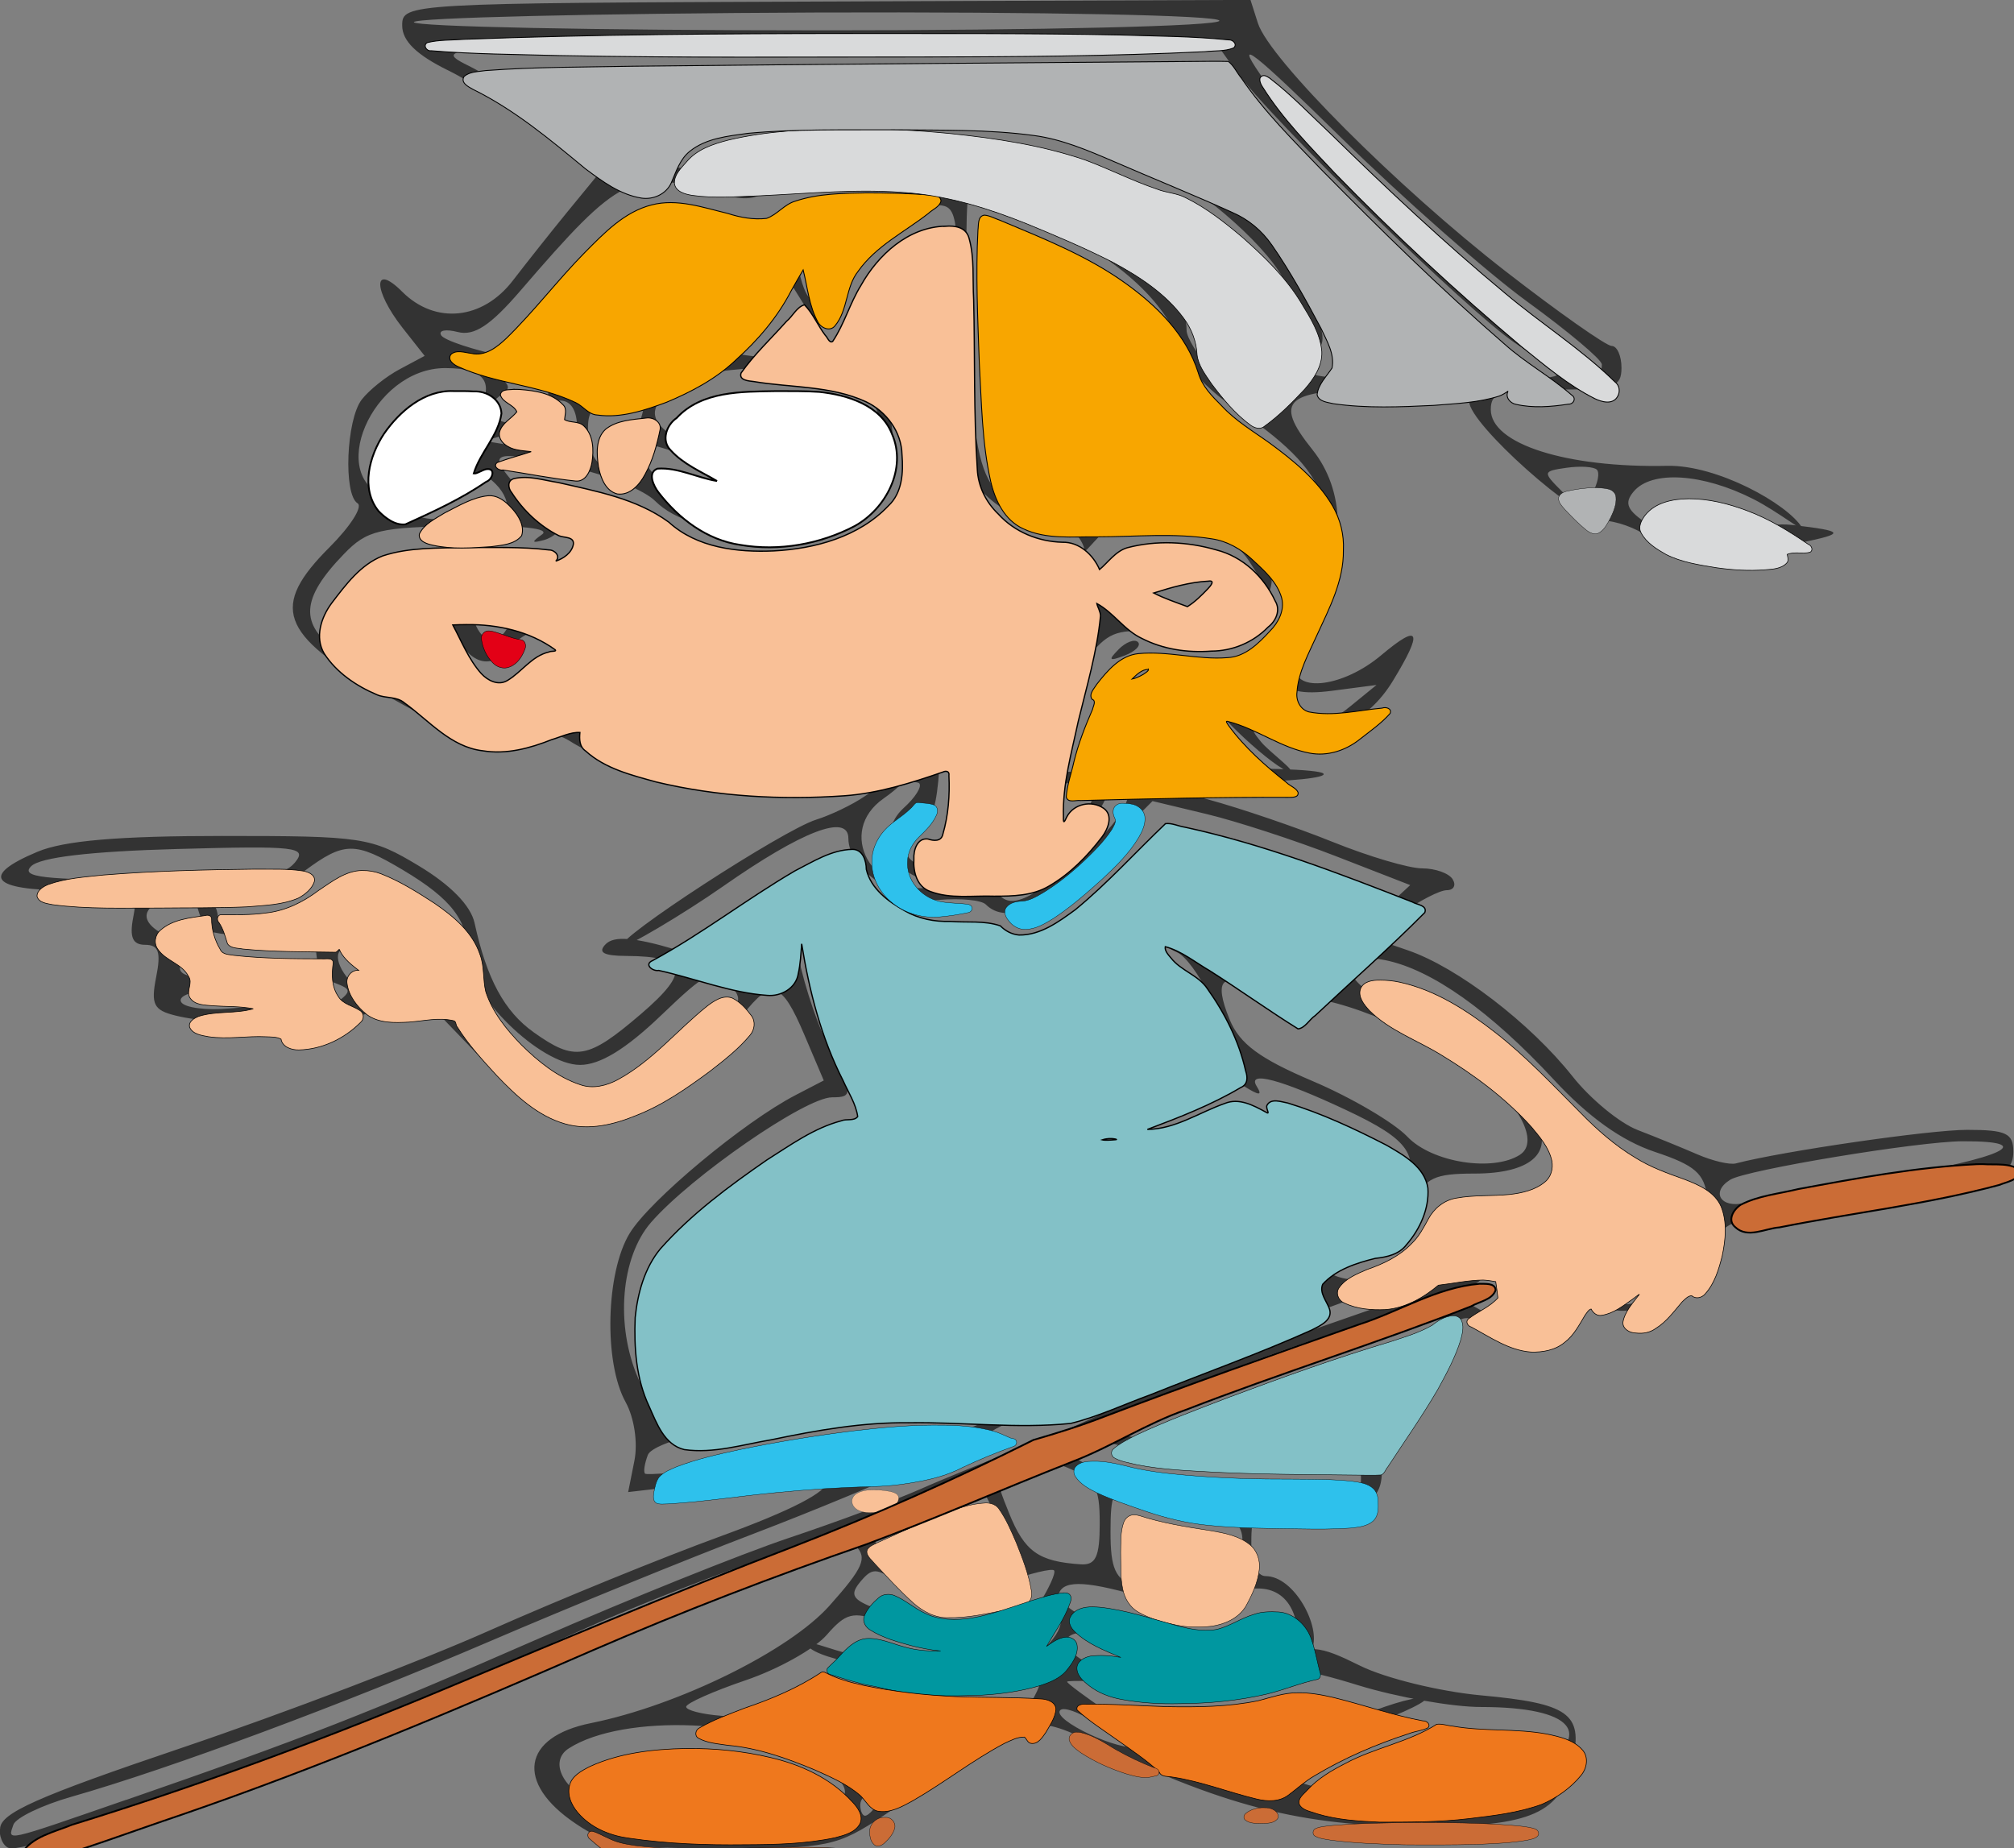
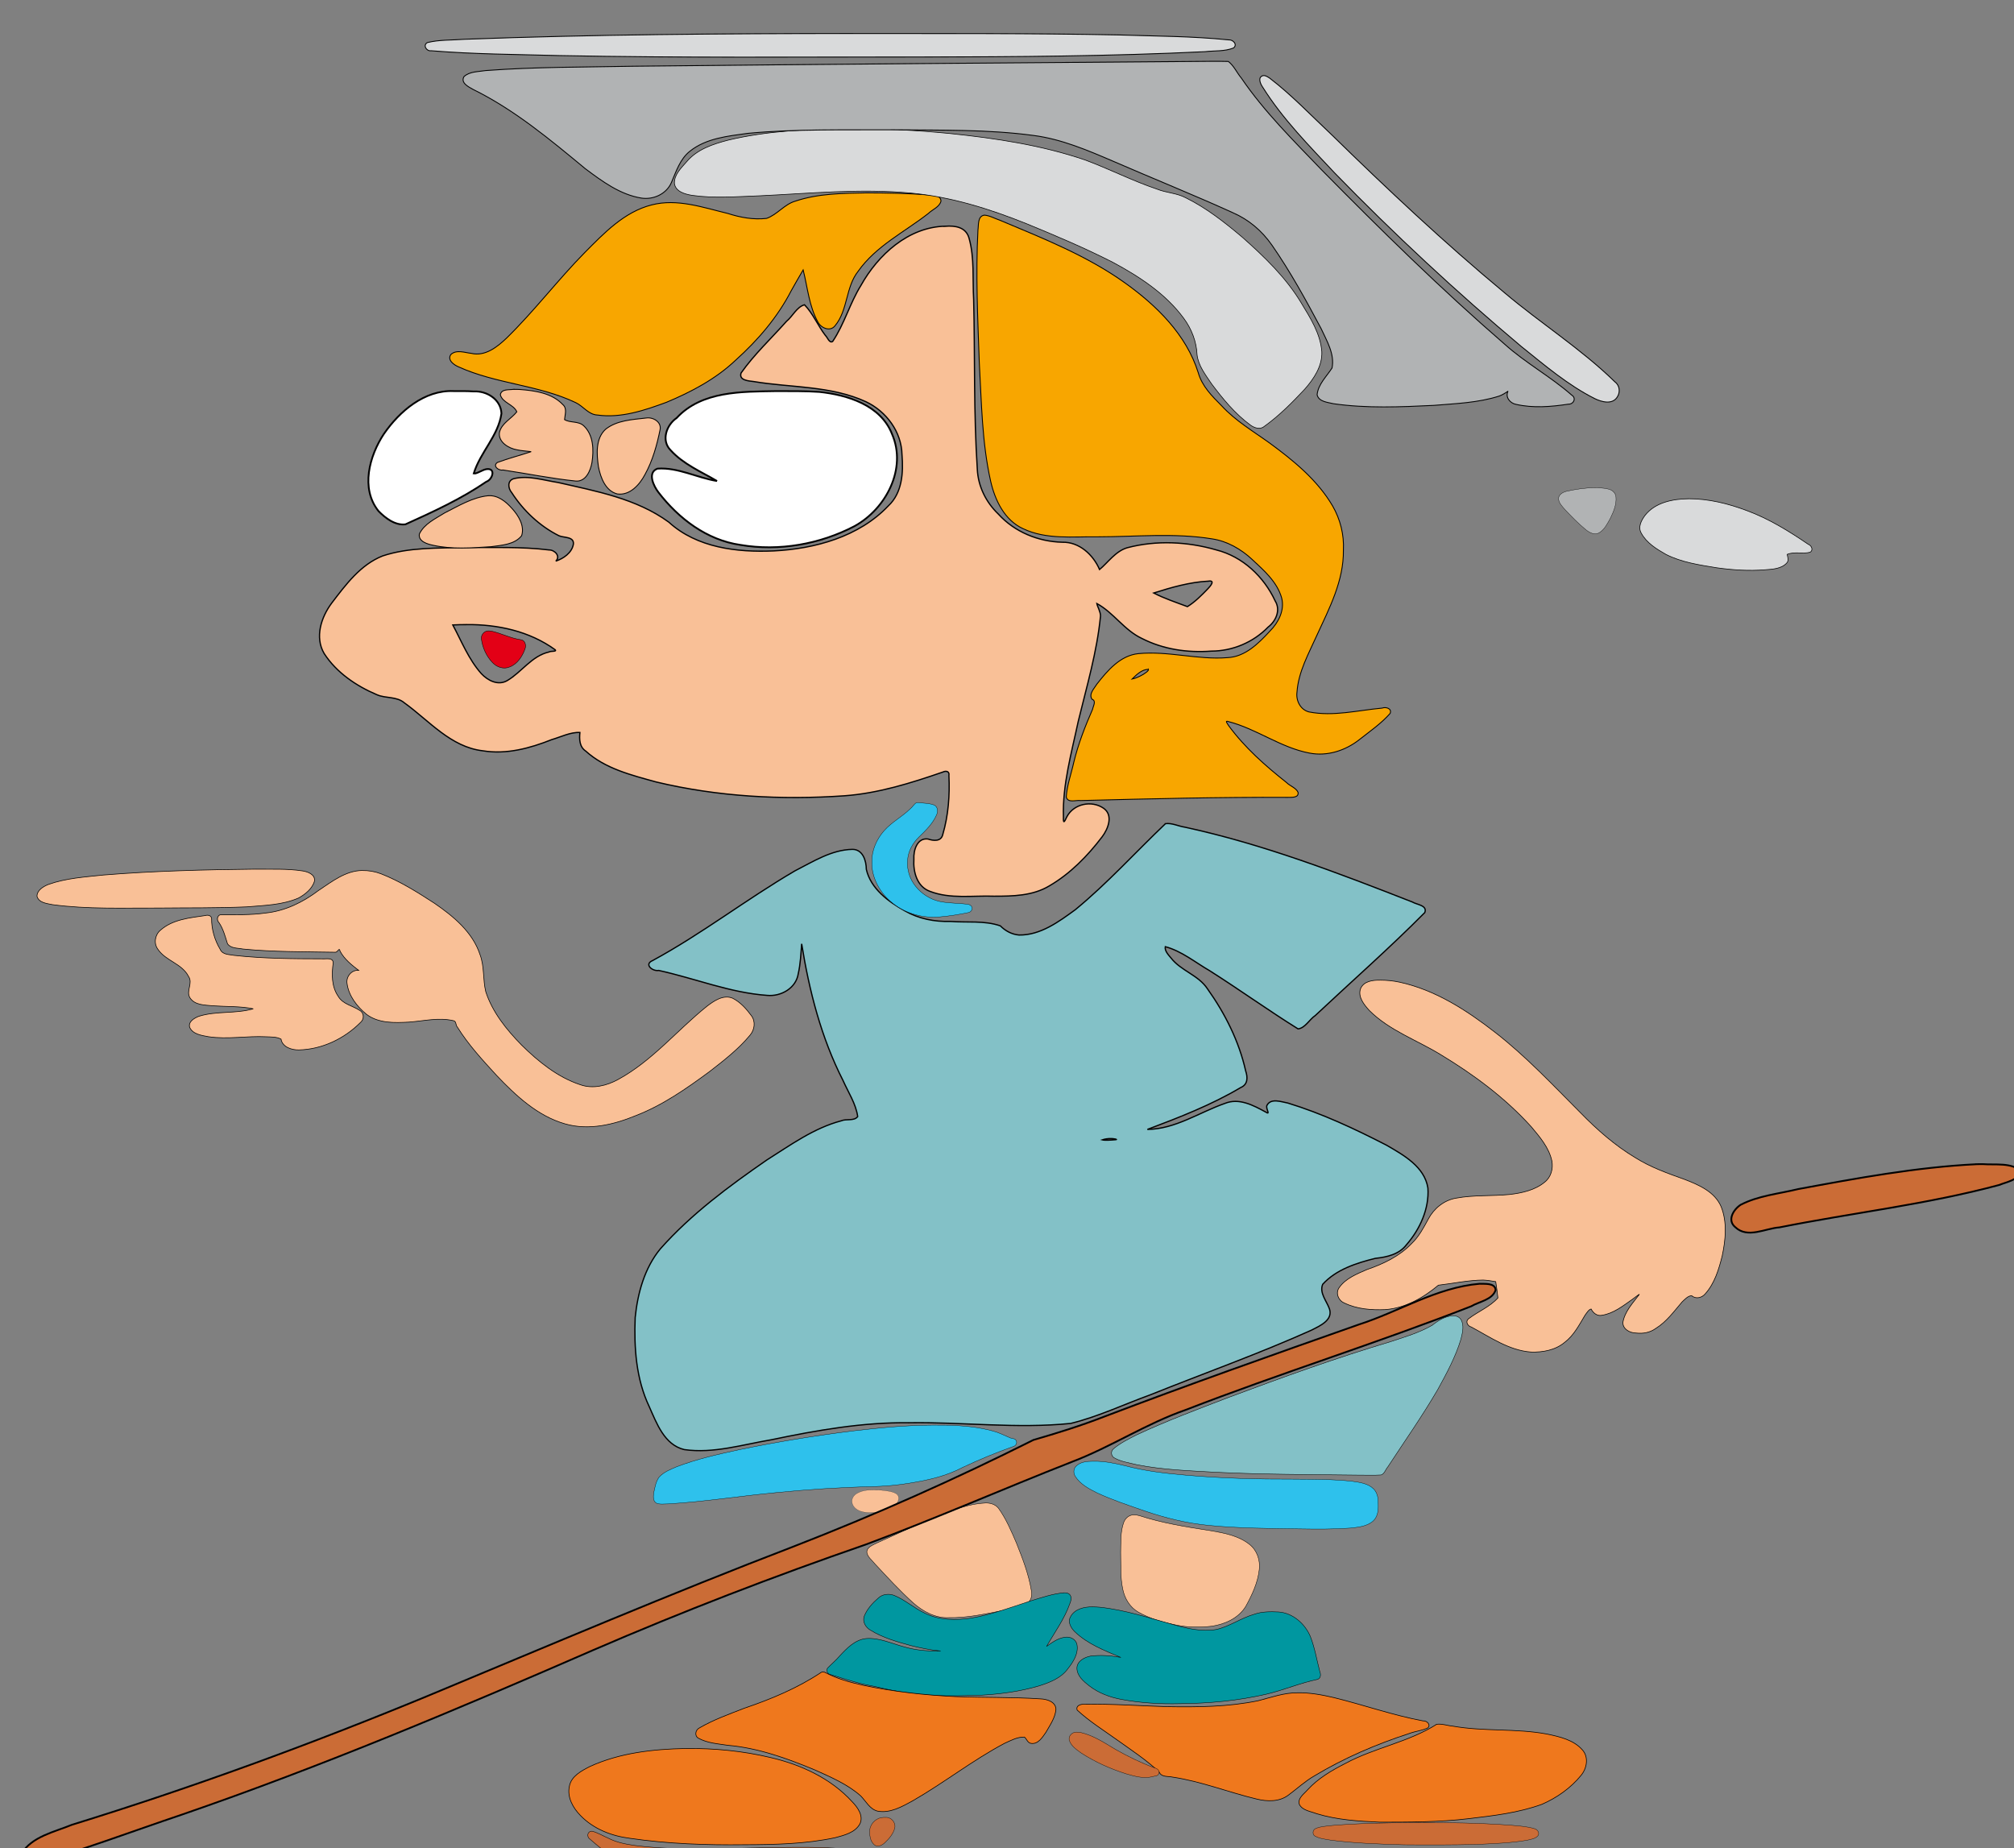
<svg xmlns="http://www.w3.org/2000/svg" xmlns:ns1="http://www.inkscape.org/namespaces/inkscape" xmlns:ns2="http://sodipodi.sourceforge.net/DTD/sodipodi-0.dtd" width="18.647mm" height="17.113mm" viewBox="0 0 18.647 17.113" version="1.1" id="svg15328" ns1:version="1.2.1 (9c6d41e410, 2022-07-14)" ns2:docname="Synthia.svg">
  <rect x="0" y="0" width="18.647" height="17.113" fill="#808080" stroke="none" />
  <ns2:namedview id="namedview15330" pagecolor="#ffffff" bordercolor="#000000" borderopacity="0.25" ns1:showpageshadow="2" ns1:pageopacity="0.0" ns1:pagecheckerboard="0" ns1:deskcolor="#d1d1d1" ns1:document-units="mm" showgrid="false" ns1:zoom="2.8649832" ns1:cx="41.361499" ns1:cy="52.356328" ns1:window-width="1920" ns1:window-height="1009" ns1:window-x="-8" ns1:window-y="-8" ns1:window-maximized="1" ns1:current-layer="layer1" />
  <defs id="defs15325" />
  <g ns1:label="Laag 1" ns1:groupmode="layer" id="layer1" transform="translate(-79.333,-129.969)">
    <g id="g15219" transform="translate(10.34,-10.56)">
-       <path style="fill:#333333;fill-opacity:1;stroke-width:0.101" d="m 68.994,157.462 c 0,-0.145 0.342,-0.297 1.688,-0.752 0.929,-0.314 2.21,-0.802 2.847,-1.086 0.638,-0.283 1.601,-0.676 2.142,-0.873 0.644,-0.235 0.983,-0.409 0.983,-0.508 0,-0.114 -0.079,-0.137 -0.328,-0.094 -0.18,0.031 -0.595,0.087 -0.922,0.126 l -0.595,0.069 0.058,-0.291 c 0.033,-0.167 -0.002,-0.398 -0.082,-0.543 -0.203,-0.366 -0.183,-1.2 0.038,-1.562 0.186,-0.306 1.058,-1.032 1.537,-1.28 l 0.26,-0.135 -0.181,-0.426 c -0.208,-0.49 -0.302,-0.521 -0.566,-0.185 -0.32,0.407 -1.166,0.868 -1.593,0.868 -0.331,0 -0.455,-0.072 -0.881,-0.514 l -0.495,-0.514 -0.419,0.129 c -0.421,0.129 -1.422,0.151 -1.867,0.041 -0.203,-0.05 -0.229,-0.104 -0.179,-0.357 0.046,-0.23 0.023,-0.298 -0.101,-0.298 -0.117,0 -0.147,-0.069 -0.112,-0.252 0.047,-0.247 0.037,-0.252 -0.593,-0.252 -0.721,0 -0.829,-0.133 -0.292,-0.358 0.247,-0.103 0.75,-0.146 1.709,-0.146 1.304,0 1.379,0.011 1.821,0.277 0.294,0.177 0.481,0.368 0.516,0.529 0.113,0.518 0.275,0.817 0.546,1.011 0.384,0.274 0.501,0.254 0.994,-0.168 0.464,-0.397 0.429,-0.535 -0.136,-0.538 -0.212,-0.001 -0.266,-0.033 -0.189,-0.11 0.077,-0.077 0.262,-0.063 0.643,0.05 0.862,0.256 1,0.226 1.014,-0.219 0.011,-0.341 0.02,-0.326 0.1,0.155 0.049,0.293 0.18,0.711 0.291,0.928 0.243,0.475 0.245,0.505 0.047,0.505 -0.246,0 -1.308,0.734 -1.677,1.159 -0.279,0.322 -0.331,0.951 -0.119,1.441 0.21,0.484 0.218,0.485 1.309,0.259 0.554,-0.115 1.043,-0.146 1.629,-0.105 0.46,0.032 0.936,0.019 1.058,-0.029 0.122,-0.049 0.652,-0.256 1.179,-0.461 1.181,-0.46 1.13,-0.429 1.019,-0.627 -0.07,-0.125 -0.031,-0.196 0.161,-0.296 0.139,-0.072 0.333,-0.131 0.431,-0.131 0.103,0 0.231,-0.128 0.303,-0.302 0.154,-0.372 0.06,-0.512 -0.537,-0.792 -0.603,-0.283 -0.916,-0.366 -0.825,-0.219 0.056,0.09 0.027,0.09 -0.12,-0.002 -0.155,-0.097 -0.256,-0.088 -0.51,0.043 -0.174,0.09 -0.398,0.16 -0.498,0.156 -0.137,-0.006 -0.144,-0.02 -0.03,-0.057 0.375,-0.122 0.907,-0.374 0.906,-0.429 -0.007,-0.265 -0.319,-0.877 -0.486,-0.951 -0.113,-0.051 -0.231,-0.155 -0.26,-0.233 -0.065,-0.169 0.111,-0.086 0.801,0.38 l 0.455,0.307 0.582,-0.538 0.582,-0.538 -0.689,-0.268 c -0.379,-0.147 -0.915,-0.322 -1.193,-0.389 l -0.504,-0.121 -0.515,0.515 c -0.479,0.479 -0.838,0.633 -1.029,0.442 -0.04,-0.04 -0.233,-0.059 -0.43,-0.042 -0.379,0.033 -0.842,-0.28 -0.842,-0.569 0,-0.233 -0.425,-0.071 -1.161,0.444 -0.365,0.255 -0.909,0.578 -0.934,0.552 -0.064,-0.064 1.49,-1.074 1.797,-1.17 0.137,-0.043 0.338,-0.14 0.447,-0.215 0.109,-0.076 0.293,-0.164 0.349,-0.164 0.055,0 -0.049,0.097 -0.172,0.183 -0.44,0.308 -0.114,0.907 0.447,0.823 0.278,-0.042 0.279,-0.043 0.025,-0.058 -0.378,-0.022 -0.553,-0.435 -0.286,-0.677 0.108,-0.097 0.172,-0.2 0.144,-0.229 -0.029,-0.029 -0.524,-0.041 -1.101,-0.028 -1.04,0.024 -1.699,-0.088 -2.136,-0.364 -0.135,-0.085 -0.359,-0.114 -0.605,-0.077 -0.334,0.049 -0.501,-0.006 -1.147,-0.377 -0.931,-0.536 -1.021,-0.79 -0.47,-1.34 0.192,-0.192 0.309,-0.375 0.259,-0.406 -0.133,-0.082 -0.105,-0.773 0.038,-0.96 0.068,-0.088 0.226,-0.215 0.353,-0.282 l 0.23,-0.123 -0.205,-0.26 c -0.273,-0.348 -0.276,-0.607 -0.003,-0.334 0.306,0.306 0.745,0.261 1.025,-0.104 0.129,-0.168 0.356,-0.454 0.504,-0.635 l 0.27,-0.329 -0.471,-0.385 c -0.259,-0.212 -0.664,-0.479 -0.9,-0.595 -0.296,-0.145 -0.428,-0.274 -0.428,-0.417 2e-5,-0.205 0.04,-0.207 3.927,-0.222 l 3.927,-0.015 0.069,0.216 c 0.105,0.33 1.294,1.521 2.292,2.296 0.491,0.381 0.933,0.692 0.983,0.692 0.05,0 0.091,0.091 0.091,0.202 0,0.179 -0.067,0.202 -0.605,0.202 -0.519,0 -0.605,0.026 -0.605,0.185 0,0.318 0.699,0.541 1.634,0.521 0.459,-0.01 1.11,0.349 1.249,0.573 0.037,0.06 -0.223,-0.148 -0.448,-0.263 -0.472,-0.241 -0.947,-0.271 -1.113,-0.071 -0.09,0.108 -0.061,0.174 0.135,0.302 0.265,0.174 1.219,0.233 1.118,0.069 -0.033,-0.053 0.064,-0.08 0.221,-0.062 0.482,0.057 0.492,0.077 0.078,0.163 -0.63,0.13 -1.203,0.109 -1.417,-0.053 -0.108,-0.081 -0.297,-0.149 -0.422,-0.151 -0.233,-0.003 -1.235,-0.897 -1.235,-1.102 0,-0.071 -0.285,-0.111 -0.796,-0.111 -0.911,0 -1.024,0.096 -0.655,0.557 0.3,0.375 0.314,0.919 0.039,1.459 -0.111,0.217 -0.202,0.465 -0.202,0.55 0,0.246 0.452,0.186 0.799,-0.106 0.359,-0.302 0.392,-0.228 0.108,0.238 -0.238,0.39 -0.621,0.561 -1.048,0.467 -0.277,-0.061 -0.294,-0.051 -0.172,0.097 0.079,0.095 0.329,0.275 0.267,0.275 -0.112,0 -0.76,-0.588 -0.76,-0.718 0,-0.042 0.168,0.009 0.374,0.114 0.472,0.24 0.652,0.24 0.95,-0.004 l 0.238,-0.194 -0.413,0.054 c -0.549,0.072 -0.622,-0.124 -0.291,-0.777 0.434,-0.857 0.304,-1.239 -0.631,-1.858 -0.225,-0.149 -0.437,-0.378 -0.469,-0.508 -0.106,-0.422 -0.575,-0.86 -1.246,-1.164 -0.361,-0.164 -0.684,-0.298 -0.718,-0.298 -0.034,-1.1e-4 -0.039,0.562 -0.011,1.25 0.064,1.593 0.137,1.703 1.107,1.668 1.021,-0.036 1.163,-0.012 1.448,0.253 0.326,0.302 0.336,0.487 0.041,0.761 -0.19,0.177 -0.304,0.2 -0.732,0.146 -0.434,-0.054 -0.535,-0.033 -0.698,0.147 -0.105,0.116 -0.159,0.21 -0.121,0.21 0.038,0 0.029,0.079 -0.021,0.176 -0.05,0.097 -0.121,0.305 -0.159,0.462 l -0.068,0.285 1.209,-0.029 c 0.665,-0.016 1.241,0.003 1.281,0.042 0.039,0.039 -0.31,0.075 -0.777,0.08 l -0.848,0.008 0.554,0.151 c 0.305,0.083 0.827,0.261 1.159,0.395 0.333,0.134 0.704,0.244 0.826,0.244 0.121,-1.6e-4 0.249,0.045 0.283,0.101 0.034,0.055 0.01,0.101 -0.054,0.101 -0.064,0 -0.253,0.097 -0.42,0.216 l -0.303,0.216 0.363,0.125 c 0.46,0.158 1.132,0.673 1.523,1.166 0.166,0.21 0.438,0.434 0.605,0.498 0.166,0.064 0.416,0.166 0.554,0.226 0.139,0.06 0.297,0.097 0.353,0.083 0.432,-0.113 1.794,-0.311 2.142,-0.311 0.361,-1e-4 0.428,0.032 0.428,0.201 0,0.138 -0.067,0.202 -0.212,0.202 -0.116,0 -0.729,0.097 -1.361,0.216 -0.94,0.177 -1.149,0.248 -1.149,0.391 0,0.283 -0.669,0.734 -0.975,0.657 -0.173,-0.043 -0.319,-0.009 -0.444,0.104 -0.179,0.162 -0.428,0.161 -0.822,-0.005 -0.122,-0.051 -0.197,-0.017 -0.247,0.113 -0.039,0.103 -0.199,0.375 -0.354,0.605 -0.155,0.23 -0.282,0.531 -0.282,0.67 0,0.296 -0.159,0.374 -0.764,0.374 -0.428,0 -0.445,0.012 -0.445,0.302 0,0.182 0.053,0.302 0.132,0.302 0.267,0 0.515,0.472 0.431,0.672 -0.073,0.174 -0.092,-0.039 -0.153,-0.268 -0.078,-0.298 -0.343,-0.373 -0.68,-0.192 -0.197,0.106 -0.324,0.106 -0.667,0.003 -0.571,-0.171 -0.799,-0.186 -0.845,-0.053 -0.021,0.061 0.133,0.182 0.343,0.269 0.378,0.156 0.379,0.157 0.054,0.103 -0.367,-0.061 -0.447,0.101 -0.133,0.27 0.28,0.15 1.223,0.128 1.698,-0.039 0.374,-0.132 0.44,-0.127 0.83,0.066 0.233,0.115 0.736,0.238 1.117,0.273 0.809,0.074 0.944,0.169 0.85,0.6 -0.109,0.494 -0.38,0.615 -1.38,0.615 -1.14,0 -1.863,-0.187 -3.143,-0.813 -0.281,-0.137 -0.44,-0.163 -0.572,-0.092 -0.101,0.054 -0.251,0.072 -0.334,0.04 -0.093,-0.036 -0.216,0.041 -0.319,0.199 -0.092,0.141 -0.376,0.394 -0.63,0.562 -0.438,0.29 -0.514,0.306 -1.488,0.306 -0.902,0 -1.068,-0.028 -1.368,-0.23 -0.56,-0.377 -0.495,-0.802 0.143,-0.93 0.805,-0.162 1.836,-0.669 2.208,-1.087 0.314,-0.352 0.354,-0.443 0.241,-0.556 -0.113,-0.113 -0.275,-0.086 -0.988,0.166 -0.469,0.165 -1.158,0.44 -1.533,0.609 -1.983,0.899 -4.931,2.028 -5.296,2.028 -0.06,0 -0.108,-0.082 -0.108,-0.181 z m 1.165,-0.267 c 1.651,-0.572 2.241,-0.803 3.825,-1.496 0.832,-0.364 1.874,-0.783 2.315,-0.931 0.442,-0.148 0.986,-0.35 1.21,-0.449 0.223,-0.099 0.678,-0.284 1.011,-0.412 0.333,-0.127 0.699,-0.291 0.814,-0.364 0.199,-0.127 0.745,-0.332 2.486,-0.936 0.429,-0.149 0.811,-0.301 0.848,-0.339 0.126,-0.126 -0.35,-0.069 -0.638,0.076 -0.157,0.079 -0.626,0.258 -1.041,0.397 -0.416,0.139 -1.176,0.416 -1.69,0.614 -0.723,0.28 -0.978,0.338 -1.127,0.258 -0.287,-0.153 -1.042,-0.129 -2.145,0.069 -0.622,0.112 -1.001,0.228 -1.036,0.319 -0.03,0.079 -0.042,0.156 -0.026,0.172 0.016,0.016 0.346,-0.012 0.733,-0.061 0.387,-0.05 0.937,-0.092 1.222,-0.094 0.285,-0.002 0.648,-0.071 0.806,-0.154 0.159,-0.083 0.582,-0.257 0.665,-0.253 0.134,0.007 -0.091,0.095 -0.225,0.174 -0.076,0.045 -0.378,0.168 -0.655,0.303 -0.277,0.136 -0.98,0.428 -1.562,0.65 -0.582,0.222 -1.671,0.666 -2.419,0.987 -1.373,0.589 -2.957,1.178 -3.875,1.44 -0.274,0.078 -0.516,0.195 -0.538,0.259 -0.052,0.155 -0.102,0.166 1.042,-0.23 z m 6.566,0.268 c 0.066,-0.042 -0.347,-0.059 -0.919,-0.038 -0.662,0.025 -1.126,-0.004 -1.279,-0.079 -0.228,-0.111 -0.231,-0.109 -0.045,0.04 0.147,0.118 0.437,0.156 1.159,0.155 0.53,-8e-4 1.018,-0.036 1.084,-0.078 z m -0.179,-0.186 c 0.36,-0.072 0.36,-0.193 0.002,-0.461 -0.497,-0.371 -1.782,-0.426 -2.29,-0.098 -0.188,0.122 -0.047,0.394 0.264,0.508 0.309,0.113 1.554,0.144 2.024,0.051 z m 0.563,-0.037 c 0.034,-0.055 0.014,-0.101 -0.044,-0.101 -0.059,0 -0.107,0.045 -0.107,0.101 0,0.055 0.02,0.101 0.044,0.101 0.024,0 0.072,-0.045 0.107,-0.101 z m 5.962,0.024 c 0.064,-0.041 -0.4,-0.074 -1.03,-0.074 -0.63,0 -1.068,0.031 -0.973,0.069 0.236,0.093 1.858,0.098 2.003,0.006 z m -2.411,-0.185 c -0.033,-0.034 -0.12,-0.037 -0.193,-0.008 -0.08,0.032 -0.057,0.056 0.061,0.061 0.106,0.004 0.166,-0.019 0.132,-0.053 z m 2.555,-0.16 c 0.556,-0.338 0.341,-0.585 -0.509,-0.585 -0.267,0 -0.778,-0.091 -1.137,-0.201 -0.53,-0.164 -0.711,-0.18 -0.972,-0.09 -0.176,0.061 -0.636,0.094 -1.022,0.072 -0.386,-0.022 -0.702,-0.029 -0.702,-0.015 0,0.014 0.169,0.14 0.376,0.28 0.207,0.141 0.449,0.322 0.378,0.322 -0.07,0 -0.371,-0.141 -0.509,-0.231 -0.138,-0.091 -0.277,-0.139 -0.308,-0.108 -0.087,0.087 0.568,0.395 0.718,0.337 0.073,-0.028 0.363,0.022 0.643,0.112 0.471,0.151 0.524,0.15 0.693,-0.003 0.229,-0.207 1.074,-0.57 1.313,-0.561 0.099,0.004 -0.225,0.16 -0.465,0.235 -0.24,0.075 -0.528,0.219 -0.64,0.32 -0.203,0.183 -0.203,0.184 0.033,0.253 0.47,0.138 1.798,0.051 2.109,-0.138 z m -5.453,-0.281 c 0.387,-0.263 0.606,-0.359 0.633,-0.277 0.025,0.075 0.089,0.035 0.163,-0.102 0.12,-0.225 0.116,-0.227 -0.575,-0.227 -0.781,0 -1.517,-0.163 -1.517,-0.285 0,-0.045 0.323,0.1 0.506,0.116 0.584,0.167 1.547,0.091 1.735,-0.117 0.199,-0.22 0.102,-0.371 -0.125,-0.193 -0.124,0.098 -0.119,0.063 0.024,-0.161 0.1,-0.157 0.166,-0.303 0.146,-0.323 -0.02,-0.02 -0.217,0.027 -0.436,0.105 -0.518,0.185 -0.76,0.185 -1.021,0.002 -0.187,-0.131 -0.228,-0.131 -0.336,-0.002 -0.101,0.122 -0.075,0.166 0.147,0.25 0.148,0.056 0.369,0.108 0.49,0.114 0.177,0.009 0.185,0.021 0.039,0.059 -0.1,0.026 -0.317,-4.1e-4 -0.483,-0.058 -0.263,-0.092 -0.328,-0.075 -0.505,0.128 -0.112,0.129 -0.45,0.318 -0.752,0.42 -0.302,0.103 -0.549,0.213 -0.549,0.245 0,0.032 0.144,0.069 0.32,0.083 0.367,0.028 1.133,0.345 1.236,0.511 0.11,0.179 0.233,0.137 0.861,-0.289 z m 2.619,-1.507 c 0.22,-0.41 0.133,-0.58 -0.329,-0.643 -0.238,-0.033 -0.51,-0.089 -0.605,-0.125 -0.145,-0.056 -0.172,-4e-4 -0.172,0.351 0,0.338 0.043,0.434 0.227,0.508 0.392,0.158 0.766,0.119 0.878,-0.091 z m -2.028,-0.058 c 0.048,-0.048 -0.179,-0.659 -0.295,-0.792 -0.042,-0.048 -0.307,0.017 -0.59,0.144 l -0.513,0.232 0.278,0.292 c 0.245,0.257 0.327,0.284 0.678,0.229 0.22,-0.035 0.419,-0.082 0.442,-0.106 z m 0.822,-0.44 c 0,-0.34 -0.04,-0.407 -0.306,-0.518 -0.195,-0.081 -0.375,-0.094 -0.495,-0.037 -0.176,0.083 -0.179,0.115 -0.038,0.462 0.144,0.356 0.272,0.447 0.663,0.473 0.14,0.009 0.176,-0.07 0.176,-0.379 z m 2.419,-0.415 c 0,-0.187 -0.067,-0.202 -0.932,-0.202 -0.513,-3.1e-4 -1.108,-0.049 -1.322,-0.109 -0.567,-0.157 -0.685,0.038 -0.144,0.238 0.622,0.229 0.749,0.25 1.617,0.263 0.718,0.011 0.781,-0.005 0.781,-0.19 z m -4.435,-0.061 c 0,-0.022 -0.093,-0.04 -0.208,-0.04 -0.114,0 -0.181,0.043 -0.148,0.096 0.054,0.087 0.355,0.039 0.355,-0.057 z m 4.804,-0.72 c 0.345,-0.518 0.505,-0.932 0.36,-0.932 -0.05,0 -0.123,0.032 -0.163,0.072 -0.04,0.04 -0.263,0.126 -0.496,0.193 -0.57,0.163 -2.044,0.712 -2.319,0.864 -0.218,0.12 -0.216,0.124 0.081,0.19 0.166,0.037 0.733,0.073 1.26,0.08 l 0.958,0.012 z m 1.507,-0.916 c 0.064,-0.13 0.135,-0.183 0.156,-0.119 0.025,0.075 0.145,0.036 0.339,-0.112 0.257,-0.197 0.275,-0.2 0.124,-0.025 -0.214,0.249 -0.223,0.34 -0.031,0.34 0.08,0 0.209,-0.09 0.286,-0.201 0.077,-0.111 0.167,-0.175 0.199,-0.143 0.103,0.103 0.29,-0.363 0.257,-0.644 -0.026,-0.223 -0.113,-0.299 -0.486,-0.423 -0.305,-0.102 -0.613,-0.321 -0.935,-0.669 -0.59,-0.636 -1.132,-1.02 -1.561,-1.106 -0.507,-0.101 -0.415,0.201 0.144,0.471 0.517,0.25 1.095,0.72 1.256,1.021 0.159,0.297 -0.061,0.484 -0.572,0.484 -0.372,0 -0.455,0.039 -0.567,0.269 -0.075,0.153 -0.272,0.316 -0.458,0.378 -0.428,0.143 -0.459,0.303 -0.066,0.341 0.219,0.021 0.404,-0.046 0.615,-0.224 0.436,-0.064 0.181,-0.024 0.412,-0.054 l 0.159,0.023 0.025,0.19 -0.085,0.08 -0.215,0.129 0.244,0.137 c 0.336,0.189 0.62,0.135 0.759,-0.146 z m 2.987,-1.089 c 1.084,-0.181 1.417,-0.339 0.706,-0.336 -0.415,0.002 -2.003,0.265 -2.15,0.356 -0.184,0.114 -0.088,0.268 0.134,0.215 0.125,-0.03 0.714,-0.135 1.31,-0.235 z m -3.389,-0.213 c 0.177,-0.116 -0.007,-0.475 -0.394,-0.77 -0.492,-0.376 -1.503,-0.772 -1.652,-0.649 -0.08,0.066 -0.205,0.043 -0.381,-0.073 -0.329,-0.216 -0.418,-0.133 -0.262,0.244 0.092,0.223 0.277,0.36 0.77,0.569 0.357,0.152 0.75,0.383 0.875,0.514 0.227,0.239 0.794,0.329 1.045,0.165 z m -8.185,-0.682 c 0.179,-0.085 0.48,-0.286 0.67,-0.446 0.313,-0.265 0.331,-0.307 0.189,-0.452 -0.143,-0.146 -0.199,-0.12 -0.632,0.295 -0.323,0.309 -0.562,0.455 -0.746,0.455 -0.367,0 -1.036,-0.652 -1.036,-1.009 0,-0.326 -0.152,-0.526 -0.605,-0.796 -0.443,-0.264 -0.543,-0.263 -0.909,0.008 -0.217,0.161 -0.428,0.216 -0.795,0.207 -0.589,-0.013 -0.866,0.192 -0.512,0.381 0.125,0.067 0.193,0.176 0.161,0.259 -0.041,0.108 0.036,0.143 0.311,0.143 0.438,0 0.387,0.11 -0.057,0.122 -0.17,0.005 -0.283,0.051 -0.251,0.104 0.032,0.052 0.235,0.078 0.45,0.058 0.215,-0.021 0.391,-0.002 0.391,0.041 0,0.129 0.351,0.088 0.56,-0.066 0.182,-0.134 0.184,-0.149 0.019,-0.212 -0.216,-0.084 -0.231,-0.48 -0.025,-0.652 0.126,-0.105 -0.028,-0.114 -0.028,0.057 0,0.113 0.213,0.248 0.255,0.271 0.042,0.023 0.019,0.029 -0.05,0.012 -0.168,-0.041 -0.16,0.145 0.014,0.318 0.093,0.093 0.26,0.12 0.504,0.08 0.2,-0.033 0.364,-0.017 0.364,0.035 0,0.051 0.183,0.284 0.407,0.517 0.454,0.472 0.783,0.538 1.349,0.269 z m -3.966,-1.399 c -0.081,-0.097 -0.15,-0.342 -0.078,-0.387 0.058,-0.036 0.171,0.182 0.171,0.264 0,0.083 1.338,0.058 0.937,0.071 -0.221,0.007 0.308,0.101 0.102,0.115 -0.118,0.008 -1.068,0.015 -1.132,-0.063 z m 8.104,-0.697 c 0.444,-0.397 0.544,-0.672 0.242,-0.672 -0.055,0 -0.073,0.045 -0.039,0.101 0.083,0.134 -0.656,0.805 -0.888,0.806 -0.1,2.7e-4 -0.154,0.046 -0.12,0.101 0.115,0.186 0.312,0.104 0.804,-0.336 z m -7.298,0.075 c 0.12,-0.145 0.018,-0.157 -1.092,-0.126 -0.804,0.022 -1.268,0.077 -1.35,0.16 -0.101,0.101 0.118,0.126 1.092,0.126 0.989,0 1.242,-0.03 1.35,-0.16 z m 7.126,-0.25 c 0.322,-0.302 0.351,-0.497 0.075,-0.497 -0.076,0 -0.159,0.079 -0.184,0.176 -0.026,0.098 -0.051,0.042 -0.058,-0.128 -0.006,-0.167 0.08,-0.635 0.192,-1.039 0.112,-0.404 0.177,-0.778 0.145,-0.83 -0.104,-0.169 0.068,-0.1 0.24,0.097 0.252,0.288 0.946,0.358 1.235,0.124 0.224,-0.181 0.226,-0.198 0.061,-0.449 -0.24,-0.367 -0.852,-0.414 -1.238,-0.323 -0.13,0.031 -0.284,0.281 -0.284,0.224 0,-0.057 -0.12,-0.27 -0.317,-0.27 -0.245,0 -0.435,-0.078 -0.605,-0.247 -0.235,-0.235 -0.247,-0.307 -0.247,-1.462 0,-1.196 -0.003,-1.214 -0.23,-1.214 -0.347,0 -0.676,0.28 -0.873,0.742 -0.171,0.403 -0.18,0.409 -0.312,0.199 l -0.135,-0.217 -0.284,0.304 c -0.156,0.167 -0.284,0.316 -0.284,0.331 0,0.015 0.249,0.048 0.553,0.073 0.672,0.056 0.959,0.279 0.959,0.744 0,0.252 -0.072,0.381 -0.301,0.545 -0.537,0.382 -1.525,0.391 -1.899,0.018 -0.095,-0.095 -0.414,-0.229 -0.708,-0.297 -0.787,-0.182 -0.857,-0.166 -0.601,0.129 0.121,0.139 0.283,0.252 0.361,0.252 0.179,0 0.111,0.226 -0.083,0.279 -0.112,0.03 -0.116,0.019 -0.016,-0.052 0.081,-0.057 -0.195,-0.086 -0.733,-0.079 -0.774,0.011 -0.887,0.038 -1.101,0.26 -0.399,0.412 -0.414,0.649 -0.056,0.904 0.172,0.122 0.337,0.197 0.367,0.167 0.03,-0.03 0.175,0.057 0.322,0.194 0.363,0.339 0.662,0.397 1.122,0.216 0.271,-0.106 0.375,-0.116 0.343,-0.033 -0.086,0.223 0.682,0.486 1.573,0.538 0.762,0.045 1.222,-0.014 1.716,-0.217 0.126,-0.052 0.147,0.008 0.116,0.335 -0.028,0.291 -0.076,0.384 -0.179,0.344 -0.091,-0.035 -0.141,0.015 -0.141,0.141 0,0.288 0.082,0.33 0.647,0.33 0.432,-4e-4 0.564,-0.049 0.842,-0.309 z m -5.671,-1.908 -0.156,-0.302 h 0.293 c 0.161,0 0.423,0.068 0.582,0.151 0.17,0.089 0.221,0.151 0.125,0.151 -0.09,3.4e-4 -0.221,0.069 -0.29,0.152 -0.193,0.233 -0.383,0.181 -0.554,-0.151 z m 0.504,0 c 0.034,-0.055 0.041,-0.101 0.014,-0.101 -0.026,0 -0.12,-0.028 -0.209,-0.062 -0.118,-0.045 -0.144,-0.018 -0.098,0.101 0.071,0.184 0.2,0.211 0.293,0.062 z m 5.952,-0.494 c -0.182,-0.071 -0.178,-0.082 0.05,-0.143 0.424,-0.114 0.533,-0.089 0.362,0.083 -0.083,0.083 -0.166,0.148 -0.184,0.144 -0.018,-0.004 -0.121,-0.042 -0.229,-0.084 z M 73.676,145.254 c 0.032,-0.051 -0.009,-0.159 -0.091,-0.241 -0.131,-0.131 -0.19,-0.129 -0.493,0.017 -0.19,0.091 -0.325,0.199 -0.3,0.241 0.064,0.108 0.816,0.094 0.884,-0.017 z m 3.035,-0.068 c 0.546,-0.259 0.598,-0.958 0.085,-1.153 -0.399,-0.152 -1.278,-0.118 -1.53,0.06 -0.319,0.223 -0.279,0.374 0.154,0.58 0.342,0.162 0.21,0.162 -0.302,0.001 -0.332,-0.105 -0.186,0.222 0.224,0.503 0.314,0.215 0.928,0.219 1.37,0.01 z m 7.067,-0.308 c -0.028,-0.028 -0.154,-0.036 -0.28,-0.018 -0.223,0.032 -0.224,0.038 -0.043,0.219 0.172,0.171 0.194,0.172 0.28,0.018 0.052,-0.092 0.071,-0.191 0.043,-0.219 z m -10.748,0.064 c 0.22,-0.112 0.399,-0.228 0.399,-0.258 0,-0.03 -0.045,-0.026 -0.101,0.008 -0.146,0.09 -0.124,-0.022 0.059,-0.301 0.202,-0.308 0.114,-0.454 -0.271,-0.454 -0.68,0 -1.124,1.036 -0.515,1.202 0.016,0.004 0.209,-0.084 0.428,-0.196 z m 1.865,-0.431 c 0.102,-0.326 0.098,-0.331 -0.177,-0.291 -0.211,0.031 -0.281,0.097 -0.281,0.265 0,0.471 0.313,0.488 0.458,0.026 z m -0.559,-0.021 c 0,-0.161 -0.057,-0.252 -0.157,-0.252 -0.086,0 -0.132,-0.041 -0.101,-0.09 0.062,-0.1 -0.169,-0.213 -0.43,-0.211 -0.133,0.001 -0.139,0.02 -0.031,0.088 0.095,0.06 0.103,0.108 0.025,0.156 -0.186,0.115 -0.125,0.258 0.115,0.269 0.217,0.01 0.215,0.013 -0.025,0.086 l -0.252,0.076 0.302,0.05 c 0.166,0.028 0.359,0.057 0.428,0.065 0.071,0.009 0.126,-0.094 0.126,-0.237 z m 6.497,-0.509 c 0.322,-0.322 0.321,-0.457 -0.004,-0.947 -0.24,-0.363 -0.925,-0.913 -1.137,-0.913 -0.05,0 -0.334,-0.11 -0.632,-0.244 -0.921,-0.415 -3.385,-0.476 -3.768,-0.093 -0.312,0.312 -0.17,0.356 0.933,0.284 1.196,-0.077 1.558,-0.007 2.751,0.534 0.639,0.29 1.003,0.646 1.003,0.982 0,0.145 0.425,0.654 0.545,0.654 0.028,0 0.166,-0.115 0.307,-0.257 z m -5.34,-0.224 c 0.222,-0.156 0.5,-0.455 0.618,-0.665 l 0.214,-0.381 0.062,0.309 c 0.079,0.393 0.226,0.398 0.303,0.011 0.04,-0.201 0.192,-0.387 0.466,-0.568 0.224,-0.148 0.406,-0.286 0.406,-0.306 0,-0.02 -0.292,-0.037 -0.648,-0.037 -0.434,0 -0.697,0.049 -0.795,0.147 -0.114,0.114 -0.225,0.125 -0.485,0.05 -0.787,-0.226 -0.897,-0.171 -1.823,0.904 -0.278,0.323 -0.428,0.421 -0.58,0.382 -0.113,-0.029 -0.181,-0.015 -0.153,0.031 0.029,0.046 0.3,0.136 0.603,0.199 0.303,0.063 0.58,0.162 0.616,0.219 0.106,0.172 0.76,0.01 1.196,-0.297 z m 7.305,0.153 c 0.109,-0.101 0.122,-0.101 0.065,0 -0.05,0.089 0.02,0.126 0.237,0.126 0.17,0 0.308,-0.017 0.308,-0.037 0,-0.02 -0.172,-0.151 -0.383,-0.291 -0.425,-0.281 -2.274,-2.082 -2.59,-2.524 l -0.202,-0.281 -3.629,0.029 c -3.609,0.029 -3.627,0.03 -3.253,0.216 0.207,0.103 0.576,0.363 0.822,0.58 0.493,0.434 0.821,0.502 0.919,0.191 0.122,-0.384 0.428,-0.454 1.965,-0.446 1.343,0.007 1.51,0.028 2.066,0.269 0.333,0.144 0.79,0.339 1.016,0.433 0.418,0.174 0.478,0.241 0.92,1.032 0.18,0.323 0.219,0.478 0.14,0.557 -0.061,0.061 -0.11,0.146 -0.11,0.191 0,0.136 1.558,0.094 1.708,-0.045 z m 1.025,-0.009 c -0.002,-0.044 -0.311,-0.304 -0.688,-0.578 -0.377,-0.274 -1.158,-0.963 -1.737,-1.531 -0.803,-0.788 -0.978,-0.925 -0.74,-0.579 0.171,0.249 0.736,0.849 1.254,1.333 1.315,1.228 1.923,1.659 1.912,1.354 z m -3.54,-3.18 c 0,-0.051 -1.62,-0.083 -3.729,-0.076 -2.051,0.008 -3.729,0.048 -3.729,0.089 -2e-5,0.042 1.678,0.076 3.729,0.076 2.099,0 3.729,-0.039 3.729,-0.089 z m -0.578,15.038 c 0.098,-0.026 0.234,-0.024 0.302,0.004 0.068,0.028 -0.012,0.049 -0.178,0.046 -0.166,-0.002 -0.222,-0.025 -0.124,-0.05 z m -0.651,-4.938 c 0.073,-0.029 0.16,-0.025 0.193,0.008 0.033,0.034 -0.026,0.057 -0.132,0.053 -0.117,-0.005 -0.141,-0.029 -0.061,-0.061 z m 0.294,-4.278 c 0.068,-0.069 0.15,-0.1 0.181,-0.069 0.031,0.031 -0.025,0.087 -0.124,0.125 -0.144,0.055 -0.155,0.043 -0.056,-0.056 z" id="path9303" ns2:nodetypes="csssscccsssscsssscscsssssssssscscsssssssscsssssssccscscsscccsscsscssscsscssssccccsssscsssscsssscsssssscscsssccscsssssssccsscccssssssssssssssscccsccssssscsssccssscsccsssssssssscssssssssssscsssssssssscccssssssssssssssccscsssssscccccsccccsssccssssscscccsccsscscssssscscccccssccssssscscsssccccccssscssscsssssssscssssssscsssssscssssssscsssccscscssssssssssssscccccccsccscscsscscssssscsssssscscsscsssscsscsssssccsssscsssscscsssssssssssssssssssssssscsscsssssssccssssscssssssssscscscssssssccscccsssssscssscsccscssssscsscsssssssssscsscccscsssssssscsssscscssssscssssssccssssssccssscssscssscsssscscsssccsccsscsscsscc" />
      <path style="fill:#83c1c7;fill-opacity:1;stroke:#000000;stroke-width:0.044" d="m 301.067,559.08 c -1.049,0.999 -2.022,2.078 -3.142,2.999 -0.579,0.422 -1.222,0.899 -1.971,0.888 -0.253,-0.021 -0.479,-0.145 -0.653,-0.32 -0.557,-0.195 -1.169,-0.108 -1.748,-0.155 -0.554,0.016 -1.106,-0.093 -1.586,-0.368 -0.574,-0.321 -1.193,-0.773 -1.348,-1.451 -0.002,-0.299 -0.12,-0.698 -0.484,-0.699 -0.732,0.013 -1.379,0.43 -2.012,0.752 -1.694,0.99 -3.247,2.199 -4.97,3.133 -0.311,0.13 -0.009,0.383 0.213,0.346 1.266,0.276 2.491,0.78 3.793,0.871 0.481,0.044 1.007,-0.253 1.082,-0.759 0.078,-0.342 0.092,-0.693 0.119,-1.042 0.265,1.648 0.684,3.284 1.446,4.777 0.182,0.411 0.449,0.81 0.512,1.258 -0.125,0.168 -0.4,0.069 -0.577,0.149 -0.955,0.252 -1.772,0.847 -2.597,1.367 -1.329,0.919 -2.647,1.893 -3.723,3.107 -0.552,0.67 -0.792,1.55 -0.878,2.4 -0.042,1.054 0.031,2.142 0.49,3.109 0.262,0.584 0.527,1.336 1.226,1.504 1.023,0.145 2.038,-0.176 3.038,-0.343 1.588,-0.332 3.192,-0.615 4.815,-0.595 1.881,-0.029 3.768,0.215 5.645,0.024 0.958,-0.234 1.857,-0.664 2.782,-0.999 1.88,-0.755 3.794,-1.434 5.643,-2.265 0.277,-0.143 0.747,-0.343 0.619,-0.735 -0.094,-0.273 -0.363,-0.563 -0.237,-0.863 0.471,-0.519 1.182,-0.743 1.84,-0.906 0.402,-0.043 0.832,-0.137 1.089,-0.479 0.467,-0.537 0.797,-1.255 0.747,-1.978 -0.117,-0.748 -0.856,-1.155 -1.45,-1.499 -1.11,-0.571 -2.25,-1.106 -3.446,-1.471 -0.224,-0.04 -0.582,-0.179 -0.723,0.073 -0.07,0.108 0.15,0.373 -0.056,0.238 -0.428,-0.233 -0.926,-0.499 -1.421,-0.297 -0.893,0.313 -1.729,0.897 -2.705,0.908 1.114,-0.42 2.236,-0.854 3.262,-1.464 0.253,-0.107 0.247,-0.357 0.171,-0.582 -0.231,-1.034 -0.721,-2.005 -1.333,-2.865 -0.317,-0.484 -0.926,-0.627 -1.276,-1.08 -0.094,-0.109 -0.227,-0.256 -0.199,-0.394 0.571,0.153 1.044,0.547 1.549,0.839 1.041,0.659 2.048,1.385 3.09,2.033 0.247,-0.027 0.396,-0.329 0.601,-0.466 1.277,-1.198 2.594,-2.355 3.827,-3.598 0.099,-0.255 -0.285,-0.276 -0.433,-0.368 -2.598,-1.017 -5.215,-2.023 -7.949,-2.615 -0.226,-0.033 -0.454,-0.155 -0.682,-0.123 z m -1.894,10.999 c 0.041,-0.005 0.288,0.033 0.138,0.041 -0.139,0.013 -0.37,0.026 -0.45,0.004 0.1,-0.034 0.206,-0.047 0.312,-0.045 z" id="path9672" transform="scale(0.265)" />
      <path style="fill:#83c1c7;fill-opacity:1;stroke:#000000;stroke-width:0.015" d="m 311.106,576.27 c -0.27,0.019 -0.509,0.167 -0.715,0.332 -0.453,0.261 -0.959,0.41 -1.452,0.572 -1.915,0.572 -3.796,1.252 -5.668,1.951 -1.082,0.414 -2.169,0.822 -3.22,1.312 -0.276,0.142 -0.561,0.281 -0.799,0.484 -0.099,0.084 -0.084,0.245 0.026,0.312 0.235,0.135 0.512,0.171 0.772,0.237 0.92,0.185 1.862,0.214 2.796,0.268 1.643,0.08 3.289,0.078 4.934,0.099 0.274,-0.003 0.552,0.013 0.824,-0.005 0.12,-0.042 0.155,-0.191 0.235,-0.282 0.587,-0.897 1.205,-1.776 1.745,-2.703 0.309,-0.563 0.619,-1.134 0.807,-1.751 0.056,-0.226 0.129,-0.492 -0.003,-0.705 -0.063,-0.089 -0.175,-0.127 -0.281,-0.12 z" id="path11295" transform="scale(0.265)" />
      <path style="fill:#f9c097;fill-opacity:1;stroke:#000000;stroke-width:0.015" d="m 294.768,582.928 c -0.497,0.027 -0.972,0.2 -1.436,0.369 -0.726,0.297 -1.438,0.63 -2.154,0.95 -0.126,0.069 -0.277,0.103 -0.386,0.196 -0.095,0.092 0.01,0.207 0.079,0.275 0.455,0.49 0.906,0.985 1.395,1.442 0.303,0.281 0.676,0.513 1.098,0.543 0.522,0.037 1.041,-0.072 1.554,-0.157 0.407,-0.083 0.823,-0.151 1.211,-0.303 0.119,-0.042 0.176,-0.17 0.15,-0.289 -0.043,-0.437 -0.205,-0.851 -0.349,-1.262 -0.206,-0.532 -0.418,-1.068 -0.728,-1.55 -0.075,-0.134 -0.216,-0.226 -0.372,-0.215 -0.02,-4.7e-4 -0.041,-4.4e-4 -0.061,-2.1e-4 z" id="path11297" transform="scale(0.265)" />
      <path style="fill:#f9c097;fill-opacity:1;stroke:#000000;stroke-width:0.015" d="m 294.766,582.813 c -0.511,0.024 -0.999,0.203 -1.474,0.379 -0.783,0.319 -1.551,0.673 -2.32,1.024 -0.131,0.071 -0.333,0.135 -0.335,0.315 0.023,0.174 0.186,0.281 0.286,0.412 0.434,0.465 0.864,0.935 1.337,1.361 0.34,0.299 0.772,0.535 1.238,0.513 0.613,0.015 1.215,-0.118 1.813,-0.233 0.311,-0.071 0.634,-0.124 0.92,-0.272 0.159,-0.085 0.187,-0.285 0.153,-0.446 -0.095,-0.577 -0.31,-1.127 -0.526,-1.668 -0.179,-0.415 -0.358,-0.837 -0.624,-1.206 -0.113,-0.139 -0.294,-0.187 -0.467,-0.18 z" id="path11299" transform="scale(0.265)" />
      <path style="fill:#f9c097;fill-opacity:1;stroke:#000000;stroke-width:0.015" d="m 299.99,583.229 c -0.171,-0.018 -0.319,0.104 -0.377,0.258 -0.122,0.334 -0.098,0.698 -0.108,1.048 0.011,0.427 -0.017,0.861 0.072,1.282 0.065,0.326 0.247,0.636 0.541,0.805 0.416,0.239 0.888,0.365 1.355,0.46 0.396,0.079 0.806,0.08 1.207,0.036 0.467,-0.068 0.948,-0.282 1.199,-0.7 0.219,-0.4 0.421,-0.826 0.469,-1.284 0.038,-0.323 -0.078,-0.668 -0.338,-0.873 -0.383,-0.307 -0.884,-0.4 -1.355,-0.481 -0.841,-0.13 -1.689,-0.262 -2.5,-0.528 -0.054,-0.014 -0.11,-0.024 -0.166,-0.023 z" id="path11301" transform="scale(0.265)" />
      <path style="fill:#f9c097;fill-opacity:1;stroke:#000000;stroke-width:0.022" d="m 308.56,564.545 c -0.249,-0.006 -0.563,0.036 -0.673,0.295 -0.104,0.29 0.125,0.565 0.308,0.766 0.702,0.701 1.662,1.031 2.493,1.542 1.156,0.698 2.251,1.51 3.159,2.514 0.299,0.356 0.625,0.733 0.724,1.2 0.05,0.27 -0.03,0.567 -0.252,0.74 -0.336,0.279 -0.799,0.382 -1.224,0.43 -0.62,0.062 -1.254,0.013 -1.872,0.129 -0.419,0.07 -0.773,0.36 -0.97,0.731 -0.164,0.302 -0.326,0.612 -0.579,0.852 -0.417,0.442 -0.991,0.716 -1.565,0.912 -0.351,0.153 -0.741,0.306 -0.969,0.63 -0.135,0.186 -0.031,0.448 0.171,0.534 0.443,0.218 0.955,0.256 1.442,0.235 0.695,-0.052 1.328,-0.413 1.853,-0.853 0.52,-0.06 1.045,-0.175 1.564,-0.18 0.148,0.008 0.294,0.03 0.439,0.056 0.032,0.19 0.052,0.378 0.076,0.569 -0.289,0.32 -0.703,0.477 -1.037,0.737 -0.105,0.097 -0.014,0.249 0.105,0.278 0.663,0.354 1.315,0.818 2.088,0.876 0.414,0.013 0.849,-0.065 1.176,-0.338 0.324,-0.244 0.509,-0.613 0.714,-0.952 0.059,-0.076 0.124,-0.195 0.211,-0.214 0.071,0.141 0.213,0.257 0.38,0.219 0.405,-0.063 0.74,-0.332 1.067,-0.561 0.063,-0.042 0.237,-0.184 0.239,-0.17 -0.226,0.301 -0.511,0.597 -0.576,0.981 -0.004,0.243 0.251,0.37 0.465,0.371 0.242,0.029 0.491,-0.018 0.69,-0.165 0.375,-0.232 0.633,-0.596 0.915,-0.924 0.094,-0.086 0.201,-0.212 0.334,-0.216 0.145,0.129 0.359,0.074 0.474,-0.066 0.329,-0.366 0.474,-0.856 0.592,-1.324 0.119,-0.562 0.18,-1.174 -0.037,-1.72 -0.224,-0.525 -0.786,-0.764 -1.284,-0.956 -0.586,-0.209 -1.177,-0.418 -1.706,-0.751 -0.715,-0.426 -1.343,-0.979 -1.921,-1.572 -0.964,-0.965 -1.9,-1.968 -2.98,-2.807 -0.996,-0.775 -2.095,-1.488 -3.346,-1.759 -0.225,-0.048 -0.455,-0.071 -0.685,-0.07 z" id="path11303" transform="scale(0.265)" />
      <path style="fill:#f9c097;fill-opacity:1;stroke:#000000;stroke-width:0.022" d="m 273.007,560.712 c -0.582,0.007 -1.062,0.391 -1.525,0.697 -0.542,0.411 -1.171,0.72 -1.856,0.79 -0.513,0.073 -1.026,0.057 -1.542,0.058 -0.147,10e-4 -0.175,0.189 -0.082,0.278 0.152,0.222 0.216,0.485 0.297,0.737 0.117,0.17 0.36,0.147 0.542,0.185 1.068,0.105 2.142,0.092 3.214,0.112 0.105,0.015 0.146,-0.199 0.179,-0.035 0.146,0.278 0.41,0.485 0.647,0.668 -0.247,-0.024 -0.443,0.22 -0.405,0.457 0.057,0.436 0.35,0.81 0.682,1.081 0.423,0.318 0.979,0.296 1.48,0.27 0.52,-0.037 1.031,-0.17 1.55,-0.051 0.113,0.014 0.077,0.161 0.144,0.227 0.382,0.614 0.877,1.149 1.364,1.681 0.675,0.71 1.431,1.421 2.396,1.698 0.829,0.239 1.705,0.029 2.481,-0.291 0.934,-0.363 1.763,-0.942 2.565,-1.533 0.5,-0.389 1.009,-0.781 1.415,-1.271 0.164,-0.188 0.205,-0.478 0.05,-0.685 -0.177,-0.24 -0.386,-0.474 -0.655,-0.61 -0.327,-0.135 -0.653,0.094 -0.903,0.285 -1.042,0.839 -1.907,1.905 -3.094,2.552 -0.4,0.22 -0.885,0.343 -1.329,0.184 -0.794,-0.263 -1.464,-0.809 -2.05,-1.387 -0.524,-0.534 -1.017,-1.146 -1.249,-1.861 -0.104,-0.425 -0.043,-0.878 -0.2,-1.294 -0.259,-0.79 -0.932,-1.344 -1.595,-1.798 -0.596,-0.387 -1.204,-0.771 -1.869,-1.03 -0.209,-0.079 -0.432,-0.117 -0.655,-0.113 z" id="path11305" transform="scale(0.265)" />
      <path style="fill:#f9c097;fill-opacity:1;stroke:#000000;stroke-width:0.022" d="m 267.529,562.286 c -0.543,0.08 -1.146,0.133 -1.575,0.515 -0.192,0.164 -0.239,0.463 -0.084,0.668 0.275,0.405 0.843,0.496 1.069,0.947 0.161,0.234 -0.098,0.508 0.048,0.744 0.17,0.264 0.524,0.252 0.801,0.28 0.469,0.034 0.961,0.01 1.412,0.105 -0.62,0.18 -1.281,0.068 -1.9,0.261 -0.155,0.059 -0.376,0.185 -0.324,0.382 0.108,0.248 0.417,0.286 0.652,0.331 0.669,0.102 1.357,-0.031 2.018,0.003 0.175,0.01 0.365,-0.003 0.524,0.082 0.046,0.279 0.371,0.382 0.619,0.378 0.809,-0.017 1.593,-0.391 2.159,-0.962 0.132,-0.109 0.13,-0.33 -0.026,-0.417 -0.249,-0.168 -0.592,-0.214 -0.754,-0.494 -0.236,-0.34 -0.231,-0.782 -0.174,-1.174 -0.013,-0.195 -0.256,-0.123 -0.389,-0.136 -1.022,-0.002 -2.054,-0.008 -3.067,-0.12 -0.169,-0.034 -0.413,-0.016 -0.494,-0.212 -0.195,-0.325 -0.304,-0.703 -0.3,-1.081 -0.015,-0.103 -0.127,-0.125 -0.213,-0.101 z" id="path11307" transform="scale(0.265)" />
      <path style="fill:#f9c097;fill-opacity:1;stroke:#000000;stroke-width:0.022" d="m 269.281,560.665 c -1.772,0.019 -3.545,0.062 -5.311,0.205 -0.649,0.07 -1.315,0.11 -1.935,0.332 -0.173,0.071 -0.394,0.201 -0.391,0.413 0.064,0.23 0.349,0.25 0.544,0.292 1.223,0.163 2.46,0.113 3.69,0.118 1.033,-0.012 2.068,0.003 3.1,-0.042 0.609,-0.052 1.243,-0.063 1.811,-0.312 0.236,-0.133 0.479,-0.327 0.552,-0.599 0.018,-0.229 -0.243,-0.318 -0.426,-0.346 -0.539,-0.083 -1.092,-0.052 -1.635,-0.06 z" id="path11309" transform="scale(0.265)" />
      <path style="fill:#f9c097;fill-opacity:1;stroke:#000000;stroke-width:0.044" d="m 293.378,538.201 c -1.289,0.028 -2.348,0.997 -2.948,2.071 -0.387,0.622 -0.579,1.349 -0.987,1.956 -0.116,0.078 -0.184,-0.151 -0.254,-0.209 -0.262,-0.343 -0.433,-0.766 -0.73,-1.072 -0.275,0.078 -0.413,0.404 -0.632,0.581 -0.53,0.597 -1.124,1.149 -1.584,1.802 -0.086,0.26 0.272,0.278 0.439,0.299 1.308,0.219 2.698,0.141 3.926,0.707 0.71,0.337 1.243,1.051 1.257,1.852 0.051,0.615 0.011,1.332 -0.478,1.786 -1.026,1.081 -2.568,1.501 -4.007,1.573 -1.273,0.056 -2.679,-0.108 -3.661,-1.004 -1.127,-0.825 -2.54,-1.083 -3.873,-1.387 -0.508,-0.077 -1.039,-0.26 -1.552,-0.131 -0.224,0.073 -0.192,0.336 -0.065,0.485 0.406,0.628 0.979,1.171 1.65,1.506 0.167,0.077 0.538,0.023 0.505,0.296 -0.049,0.302 -0.356,0.508 -0.615,0.591 0.18,-0.172 -0.04,-0.394 -0.237,-0.39 -0.972,-0.12 -1.959,-0.076 -2.938,-0.088 -0.959,0.031 -1.952,-0.009 -2.874,0.297 -0.774,0.305 -1.291,1.008 -1.779,1.647 -0.368,0.492 -0.6,1.193 -0.264,1.763 0.43,0.665 1.122,1.135 1.842,1.439 0.312,0.137 0.689,0.051 0.963,0.287 0.857,0.616 1.618,1.545 2.74,1.673 0.823,0.135 1.644,-0.088 2.403,-0.39 0.318,-0.093 0.662,-0.268 0.987,-0.25 -0.023,0.236 -0.018,0.503 0.204,0.65 0.678,0.616 1.604,0.842 2.465,1.08 2.145,0.513 4.375,0.634 6.571,0.482 1.186,-0.086 2.328,-0.445 3.445,-0.831 0.107,-0.051 0.235,-0.027 0.208,0.124 0.033,0.687 -0.019,1.391 -0.214,2.056 -0.055,0.258 -0.329,0.226 -0.518,0.161 -0.383,-0.05 -0.511,0.404 -0.492,0.705 -0.029,0.436 0.105,0.961 0.562,1.124 0.712,0.274 1.494,0.142 2.238,0.169 0.657,-5e-5 1.349,-0.01 1.931,-0.36 0.732,-0.425 1.34,-1.049 1.849,-1.719 0.206,-0.273 0.395,-0.752 0.046,-0.995 -0.418,-0.286 -1.046,-0.156 -1.284,0.304 -0.088,0.188 -0.125,0.253 -0.117,-10e-4 -0.035,-1.129 0.284,-2.239 0.517,-3.337 0.295,-1.217 0.657,-2.431 0.778,-3.681 0.003,-0.15 -0.11,-0.33 -0.128,-0.437 0.587,0.32 0.96,0.934 1.575,1.221 0.745,0.381 1.594,0.505 2.423,0.442 0.743,-10e-4 1.465,-0.305 1.984,-0.838 0.275,-0.21 0.447,-0.592 0.249,-0.914 -0.395,-0.849 -1.134,-1.55 -2.055,-1.783 -1.004,-0.292 -2.098,-0.344 -3.112,-0.077 -0.409,0.117 -0.685,0.528 -0.969,0.761 -0.223,-0.516 -0.709,-0.969 -1.301,-0.953 -0.839,-0.021 -1.668,-0.358 -2.236,-0.985 -0.43,-0.411 -0.707,-0.967 -0.734,-1.565 -0.13,-1.971 -0.079,-3.952 -0.128,-5.927 -0.042,-0.714 0.035,-1.452 -0.161,-2.147 -0.106,-0.387 -0.483,-0.444 -0.832,-0.417 z m 9.187,12.403 c 0.26,-0.044 0.076,0.174 -0.01,0.262 -0.219,0.228 -0.452,0.464 -0.717,0.627 -0.388,-0.145 -0.827,-0.293 -1.178,-0.476 0.615,-0.195 1.258,-0.38 1.905,-0.414 z m -25.911,1.517 c 1.086,-0.01 2.196,0.229 3.092,0.878 0.077,0.075 -0.163,0.039 -0.214,0.079 -0.604,0.138 -0.951,0.701 -1.458,0.999 -0.319,0.188 -0.681,-9.6e-4 -0.907,-0.243 -0.442,-0.496 -0.688,-1.125 -0.996,-1.701 0.161,-0.009 0.322,-0.011 0.483,-0.011 z" id="path11311" transform="scale(0.265)" />
-       <path style="fill:#2ec1ec;fill-opacity:1;stroke:#000000;stroke-width:0.011" d="m 299.569,558.363 c -0.158,-0.009 -0.33,0.11 -0.325,0.28 -0.011,0.109 0.038,0.207 0.08,0.303 0.003,0.125 -0.075,0.24 -0.132,0.342 -0.267,0.41 -0.62,0.755 -0.97,1.093 -0.439,0.413 -0.902,0.786 -1.417,1.103 -0.233,0.135 -0.477,0.288 -0.753,0.303 -0.196,0.004 -0.418,0.052 -0.542,0.216 -0.102,0.136 -0.036,0.316 0.06,0.436 0.138,0.202 0.372,0.346 0.623,0.332 0.351,-0.012 0.664,-0.198 0.955,-0.378 0.618,-0.404 1.173,-0.894 1.721,-1.387 0.469,-0.438 0.936,-0.894 1.268,-1.449 0.127,-0.219 0.242,-0.465 0.213,-0.725 -0.026,-0.231 -0.236,-0.399 -0.455,-0.438 -0.106,-0.024 -0.216,-0.029 -0.325,-0.031 z" id="path11658" transform="scale(0.265)" />
      <path style="fill:#2ec1ec;fill-opacity:1;stroke:#000000;stroke-width:0.011" d="m 292.362,558.347 c -0.085,0.057 -0.134,0.154 -0.215,0.217 -0.284,0.274 -0.643,0.46 -0.905,0.757 -0.261,0.294 -0.43,0.676 -0.431,1.072 -0.018,0.574 0.29,1.122 0.737,1.468 0.462,0.365 1.071,0.529 1.655,0.471 0.326,-0.029 0.651,-0.08 0.971,-0.147 0.102,-0.011 0.179,-0.127 0.119,-0.22 -0.074,-0.099 -0.215,-0.074 -0.323,-0.092 -0.275,-0.024 -0.55,-0.025 -0.813,-0.084 -0.317,-0.078 -0.605,-0.263 -0.81,-0.517 -0.204,-0.248 -0.313,-0.574 -0.287,-0.896 0.01,-0.319 0.173,-0.614 0.398,-0.833 0.235,-0.228 0.48,-0.466 0.614,-0.771 0.055,-0.117 0.047,-0.292 -0.088,-0.348 -0.178,-0.068 -0.373,-0.061 -0.559,-0.085 -0.02,0.003 -0.041,0.006 -0.061,0.009 z" id="path11662" transform="scale(0.265)" />
      <path style="fill:#2ec1ec;fill-opacity:1;stroke:#000000;stroke-width:0.011" d="m 292.967,580.091 c -0.934,0.002 -1.865,0.091 -2.792,0.2 -1.339,0.166 -2.673,0.385 -3.994,0.658 -0.739,0.16 -1.482,0.326 -2.189,0.597 -0.218,0.093 -0.452,0.183 -0.614,0.363 -0.111,0.153 -0.143,0.347 -0.182,0.527 -0.02,0.126 -0.041,0.293 0.079,0.377 0.132,0.059 0.283,0.028 0.423,0.03 1.282,-0.076 2.552,-0.282 3.828,-0.4 1.082,-0.105 2.169,-0.178 3.259,-0.202 0.464,-0.012 0.928,-0.05 1.386,-0.129 0.623,-0.102 1.25,-0.245 1.812,-0.543 0.579,-0.274 1.175,-0.519 1.78,-0.735 0.1,-0.026 0.146,-0.16 0.069,-0.235 -0.062,-0.053 -0.151,-0.038 -0.221,-0.078 -0.184,-0.077 -0.362,-0.171 -0.557,-0.221 -0.519,-0.145 -1.06,-0.191 -1.597,-0.206 -0.163,-0.003 -0.326,-0.003 -0.489,-0.003 z" id="path11664" transform="scale(0.265)" />
      <path style="fill:#2ec1ec;fill-opacity:1;stroke:#000000;stroke-width:0.011" d="m 298.542,581.353 c -0.212,-2.4e-4 -0.455,0.02 -0.608,0.186 -0.085,0.098 -0.081,0.242 -0.012,0.347 0.176,0.273 0.475,0.431 0.758,0.572 0.539,0.25 1.106,0.437 1.667,0.632 0.718,0.246 1.459,0.428 2.215,0.502 1.058,0.106 2.124,0.107 3.186,0.124 0.6,0.01 1.2,0.014 1.799,-0.029 0.266,-0.031 0.558,-0.057 0.771,-0.238 0.158,-0.137 0.193,-0.358 0.187,-0.556 0.006,-0.201 -0.013,-0.425 -0.163,-0.575 -0.193,-0.189 -0.476,-0.226 -0.731,-0.263 -0.683,-0.077 -1.372,-0.07 -2.058,-0.077 -1.262,0.004 -2.519,-0.028 -3.777,-0.139 -0.711,-0.061 -1.421,-0.144 -2.11,-0.328 -0.368,-0.09 -0.744,-0.166 -1.125,-0.158 z" id="path11666" transform="scale(0.265)" />
      <path style="fill:#f9c097;fill-opacity:1;stroke:#000000;stroke-width:0.005" d="m 290.825,582.359 c -0.183,-0.004 -0.371,0.025 -0.532,0.117 -0.108,0.06 -0.192,0.179 -0.174,0.306 0.018,0.152 0.147,0.263 0.284,0.312 0.134,0.049 0.279,0.061 0.421,0.052 0.21,-10e-4 0.42,-0.047 0.612,-0.134 0.135,-0.063 0.274,-0.162 0.307,-0.317 0.02,-0.077 -0.009,-0.165 -0.079,-0.207 -0.121,-0.075 -0.266,-0.089 -0.404,-0.109 -0.144,-0.019 -0.29,-0.021 -0.435,-0.02 z" id="path11668" transform="scale(0.265)" />
      <path style="fill:#e30016;fill-opacity:1;stroke:#000000;stroke-width:0.015" d="m 277.432,552.341 c -0.154,-0.012 -0.283,0.133 -0.261,0.284 0.039,0.305 0.175,0.603 0.389,0.825 0.149,0.16 0.389,0.242 0.597,0.151 0.273,-0.102 0.443,-0.369 0.538,-0.632 0.046,-0.122 0.007,-0.296 -0.141,-0.318 -0.361,-0.051 -0.691,-0.228 -1.046,-0.305 -0.025,-0.003 -0.05,-0.005 -0.075,-0.005 z" id="path12153" transform="scale(0.265)" />
      <path style="fill:#f9c097;fill-opacity:1;stroke:#000000;stroke-width:0.031" d="m 277.41,547.618 c -0.55,0.055 -1.037,0.357 -1.522,0.6 -0.321,0.202 -0.712,0.378 -0.885,0.737 -0.045,0.262 0.284,0.355 0.482,0.395 0.662,0.148 1.347,0.092 2.018,0.05 0.37,-0.053 0.82,-0.068 1.073,-0.385 0.112,-0.346 -0.111,-0.705 -0.339,-0.954 -0.212,-0.237 -0.488,-0.466 -0.827,-0.442 z" id="path12224" transform="scale(0.265)" />
      <path style="fill:#f9c097;fill-opacity:1;stroke:#000000;stroke-width:0.031" d="m 278.302,543.901 c -0.16,0.025 -0.434,-0.022 -0.47,0.19 0.077,0.285 0.463,0.334 0.576,0.595 -0.188,0.242 -0.529,0.394 -0.607,0.719 -0.05,0.338 0.322,0.56 0.611,0.609 0.159,0.036 0.359,0.046 0.497,0.065 -0.391,0.132 -0.795,0.233 -1.18,0.377 -0.176,0.121 0.043,0.296 0.194,0.263 0.849,0.126 1.693,0.3 2.547,0.387 0.349,0.027 0.513,-0.362 0.563,-0.647 0.068,-0.432 0.056,-0.964 -0.287,-1.283 -0.184,-0.175 -0.47,-0.095 -0.67,-0.217 0.011,-0.167 0.1,-0.39 -0.063,-0.527 -0.378,-0.4 -0.968,-0.485 -1.491,-0.525 -0.073,-0.004 -0.147,-0.006 -0.221,-0.004 z" id="path12226" transform="scale(0.265)" />
      <path style="fill:#f9c097;fill-opacity:1;stroke:#000000;stroke-width:0.031" d="m 282.927,544.903 c -0.483,0.057 -1.022,0.078 -1.419,0.394 -0.356,0.33 -0.31,0.875 -0.248,1.312 0.074,0.377 0.247,0.845 0.662,0.948 0.44,0.058 0.777,-0.327 0.963,-0.679 0.269,-0.486 0.419,-1.031 0.529,-1.572 0.049,-0.272 -0.25,-0.44 -0.487,-0.403 z" id="path12228" transform="scale(0.265)" />
      <path style="fill:#f8a600;fill-opacity:1;stroke:#000000;stroke-width:0.031" d="m 290.627,537.037 c -0.831,0.014 -1.686,0.021 -2.483,0.287 -0.391,0.11 -0.635,0.475 -1.012,0.605 -0.46,0.053 -0.92,-0.033 -1.357,-0.174 -0.862,-0.207 -1.763,-0.528 -2.654,-0.298 -0.959,0.241 -1.668,0.989 -2.341,1.666 -0.947,0.963 -1.764,2.044 -2.73,2.988 -0.327,0.311 -0.749,0.648 -1.233,0.533 -0.227,-0.025 -0.52,-0.139 -0.711,0.038 -0.141,0.195 0.107,0.367 0.266,0.434 1.308,0.595 2.797,0.631 4.092,1.249 0.267,0.124 0.443,0.419 0.761,0.434 0.828,0.115 1.645,-0.163 2.411,-0.445 0.876,-0.366 1.73,-0.818 2.423,-1.477 0.771,-0.693 1.457,-1.493 1.934,-2.418 0.138,-0.245 0.276,-0.489 0.419,-0.731 0.155,0.612 0.206,1.271 0.52,1.83 0.112,0.205 0.424,0.338 0.594,0.122 0.456,-0.55 0.365,-1.351 0.81,-1.908 0.622,-0.881 1.615,-1.364 2.451,-2.017 0.143,-0.14 0.389,-0.221 0.441,-0.432 -0.014,-0.232 -0.314,-0.186 -0.475,-0.218 -0.707,-0.054 -1.416,-0.067 -2.125,-0.068 z" id="path12437" transform="scale(0.265)" />
      <path style="fill:#f8a600;fill-opacity:1;stroke:#000000;stroke-width:0.031" d="m 294.742,537.815 c -0.241,0.037 -0.196,0.345 -0.223,0.522 -0.081,1.543 -0.007,3.09 0.047,4.633 0.079,1.382 0.091,2.782 0.396,4.138 0.151,0.664 0.482,1.364 1.134,1.662 0.811,0.388 1.733,0.272 2.602,0.285 1.335,-0.001 2.679,-0.144 4.002,0.071 0.518,0.077 1.006,0.352 1.399,0.719 0.412,0.384 0.871,0.78 1.031,1.344 0.111,0.433 -0.112,0.862 -0.413,1.162 -0.398,0.43 -0.863,0.899 -1.487,0.925 -1.017,0.083 -2.062,-0.24 -3.102,-0.141 -0.637,0.064 -1.083,0.592 -1.452,1.063 -0.093,0.153 -0.299,0.352 -0.169,0.533 0.155,0.055 0.037,0.235 0.018,0.346 -0.264,0.602 -0.503,1.216 -0.658,1.856 -0.088,0.402 -0.237,0.8 -0.263,1.212 0.058,0.221 0.337,0.101 0.5,0.124 2.415,-0.062 4.83,-0.122 7.246,-0.111 0.13,-0.003 0.387,0.021 0.352,-0.179 -0.075,-0.16 -0.281,-0.216 -0.403,-0.341 -0.741,-0.585 -1.46,-1.221 -2.021,-1.986 -0.029,-0.056 -0.155,-0.197 -0.007,-0.142 0.986,0.254 1.827,0.912 2.835,1.101 0.616,0.119 1.251,-0.087 1.736,-0.469 0.369,-0.291 0.767,-0.564 1.078,-0.918 0.07,-0.174 -0.152,-0.235 -0.281,-0.185 -0.853,0.077 -1.701,0.301 -2.556,0.133 -0.3,-0.078 -0.459,-0.4 -0.417,-0.694 0.049,-0.711 0.41,-1.346 0.694,-1.981 0.433,-0.939 0.942,-1.91 0.927,-2.972 0.028,-0.541 -0.106,-1.081 -0.377,-1.55 -0.53,-0.905 -1.363,-1.583 -2.197,-2.195 -0.574,-0.414 -1.193,-0.775 -1.676,-1.301 -0.336,-0.335 -0.688,-0.687 -0.82,-1.157 -0.417,-1.331 -1.455,-2.35 -2.563,-3.141 -1.329,-0.952 -2.863,-1.555 -4.36,-2.185 -0.183,-0.061 -0.359,-0.167 -0.554,-0.182 z m 5.73,15.868 c 0.031,0.048 -0.126,0.142 -0.184,0.181 -0.116,0.069 -0.286,0.144 -0.386,0.161 0.157,-0.151 0.338,-0.337 0.57,-0.341 z" id="path12439" transform="scale(0.265)" />
      <path style="fill:#ffffff;fill-opacity:1;stroke:#000000;stroke-width:0.062" d="m 287.466,543.963 c -1.194,0.022 -2.594,-0.012 -3.475,0.94 -0.357,0.244 -0.548,0.789 -0.208,1.127 0.442,0.488 1.064,0.748 1.618,1.074 -0.696,-0.113 -1.364,-0.482 -2.078,-0.432 -0.369,0.135 -0.131,0.617 0.034,0.829 0.706,0.917 1.692,1.669 2.864,1.836 1.349,0.23 2.78,-0.024 3.988,-0.657 1.096,-0.602 1.836,-2.008 1.307,-3.219 -0.398,-1.01 -1.556,-1.366 -2.541,-1.47 -0.502,-0.034 -1.006,-0.025 -1.509,-0.028 z" id="path12510" transform="scale(0.265)" />
      <path style="fill:#ffffff;fill-opacity:1;stroke:#000000;stroke-width:0.062" d="m 276.198,543.962 c -1.017,-0.041 -1.887,0.704 -2.434,1.496 -0.509,0.768 -0.822,1.907 -0.189,2.696 0.238,0.247 0.584,0.508 0.941,0.464 0.968,-0.438 1.947,-0.887 2.826,-1.489 0.21,-0.069 0.345,-0.473 0.021,-0.441 -0.151,0.014 -0.357,0.176 -0.46,0.153 0.224,-0.739 0.859,-1.316 0.968,-2.096 -0.021,-0.492 -0.513,-0.798 -0.973,-0.77 -0.233,-0.016 -0.466,-0.013 -0.699,-0.012 z" id="path12512" transform="scale(0.265)" />
      <path style="fill:#d9dadb;fill-opacity:1;stroke:#000000;stroke-width:0.022" d="m 289.967,534.791 c -1.398,0.016 -2.809,0.078 -4.173,0.403 -0.532,0.137 -1.091,0.321 -1.455,0.758 -0.188,0.215 -0.436,0.448 -0.425,0.757 0.041,0.288 0.368,0.372 0.611,0.414 0.781,0.113 1.573,0.044 2.357,0.017 1.764,-0.082 3.532,-0.261 5.288,-0.097 1.399,0.129 2.746,0.548 4.04,1.069 1.021,0.419 2.036,0.849 3.02,1.35 0.925,0.497 1.849,1.097 2.481,1.96 0.274,0.37 0.443,0.814 0.464,1.274 0.045,0.384 0.297,0.7 0.505,1.012 0.395,0.526 0.819,1.045 1.352,1.437 0.139,0.103 0.341,0.178 0.491,0.051 0.521,-0.373 0.975,-0.832 1.411,-1.298 0.32,-0.362 0.623,-0.812 0.599,-1.315 -0.047,-0.625 -0.399,-1.172 -0.715,-1.695 -0.537,-0.895 -1.298,-1.625 -2.074,-2.311 -0.609,-0.513 -1.244,-1.012 -1.961,-1.367 -0.316,-0.169 -0.682,-0.172 -1.01,-0.305 -0.854,-0.288 -1.655,-0.699 -2.498,-1.013 -1.527,-0.523 -3.135,-0.762 -4.735,-0.929 -1.188,-0.117 -2.381,-0.176 -3.575,-0.172 z" id="path12859" transform="scale(0.265)" />
      <path style="fill:#d9dadb;fill-opacity:1;stroke:#000000;stroke-width:0.022" d="m 319.34,547.725 c -0.542,0.006 -1.151,0.126 -1.507,0.571 -0.133,0.174 -0.265,0.417 -0.138,0.631 0.184,0.342 0.534,0.555 0.862,0.742 0.548,0.278 1.166,0.368 1.766,0.466 0.563,0.08 1.133,0.116 1.701,0.071 0.261,-0.019 0.572,-0.033 0.758,-0.242 0.077,-0.088 0.026,-0.202 0.011,-0.296 0.251,-0.105 0.54,-0.007 0.796,-0.073 0.127,-0.069 0.057,-0.239 -0.059,-0.279 -0.676,-0.46 -1.377,-0.894 -2.147,-1.178 -0.652,-0.246 -1.343,-0.416 -2.043,-0.414 z" id="path12861" transform="scale(0.265)" />
      <path style="fill:#d9dadb;fill-opacity:1;stroke:#000000;stroke-width:0.031" d="m 290.12,531.47 c -4.516,10e-4 -9.033,0.031 -13.546,0.201 -0.429,0.034 -0.87,0.011 -1.289,0.114 -0.17,0.088 -0.033,0.311 0.127,0.286 1.487,0.122 2.982,0.128 4.473,0.169 4.219,0.083 8.44,0.047 12.66,0.049 3.302,-0.004 6.606,-0.026 9.905,-0.185 0.331,-0.04 0.689,-0.003 1.001,-0.131 0.147,-0.122 -0.025,-0.296 -0.173,-0.281 -1.279,-0.131 -2.567,-0.13 -3.851,-0.173 -3.102,-0.062 -6.205,-0.044 -9.308,-0.048 z" id="path12863" transform="scale(0.265)" />
      <path style="fill:#d9dadb;fill-opacity:1;stroke:#000000;stroke-width:0.031" d="m 304.488,532.939 c -0.212,0.051 -0.1,0.292 -0.018,0.409 0.694,1.106 1.619,2.041 2.508,2.99 2.069,2.13 4.249,4.154 6.523,6.065 0.816,0.654 1.623,1.346 2.563,1.82 0.241,0.12 0.622,0.225 0.794,-0.057 0.111,-0.173 0.082,-0.409 -0.091,-0.532 -1.18,-1.151 -2.583,-2.036 -3.839,-3.098 -2.112,-1.754 -4.112,-3.632 -6.073,-5.551 -0.705,-0.66 -1.372,-1.366 -2.14,-1.954 -0.068,-0.043 -0.142,-0.099 -0.227,-0.092 z" id="path12865" transform="scale(0.265)" />
      <path style="fill:#b1b3b4;fill-opacity:1;stroke:#000000;stroke-width:0.031" d="m 302.664,532.44 c -6.723,0.054 -13.446,0.1 -20.169,0.172 -1.727,0.034 -3.457,0.022 -5.18,0.152 -0.252,0.043 -0.554,0.027 -0.753,0.211 -0.128,0.221 0.163,0.36 0.319,0.448 1.442,0.709 2.684,1.747 3.919,2.769 0.589,0.441 1.219,0.908 1.962,1.027 0.421,0.064 0.877,-0.144 1.048,-0.546 0.166,-0.386 0.298,-0.813 0.642,-1.089 0.569,-0.457 1.326,-0.53 2.026,-0.627 1.704,-0.159 3.419,-0.114 5.13,-0.124 1.623,0.019 3.254,-0.018 4.86,0.199 0.97,0.126 1.887,0.518 2.792,0.907 1.382,0.601 2.79,1.166 4.156,1.787 0.565,0.244 1.028,0.638 1.378,1.142 0.645,0.929 1.189,1.923 1.719,2.919 0.195,0.426 0.475,0.883 0.378,1.368 -0.19,0.297 -0.486,0.567 -0.522,0.936 0.057,0.247 0.372,0.263 0.576,0.314 1.159,0.165 2.337,0.113 3.503,0.057 0.766,-0.063 1.55,-0.09 2.286,-0.326 0.109,-0.04 0.221,-0.111 0.306,-0.171 -0.107,0.206 0.068,0.42 0.272,0.46 0.6,0.138 1.23,0.086 1.833,-0.005 0.185,0.008 0.293,-0.212 0.117,-0.319 -0.737,-0.647 -1.61,-1.12 -2.341,-1.777 -2.222,-1.925 -4.322,-3.986 -6.383,-6.079 -0.986,-1.028 -2.011,-2.036 -2.817,-3.22 -0.158,-0.187 -0.259,-0.433 -0.455,-0.58 -0.2,-0.008 -0.402,-0.003 -0.603,-0.005 z" id="path13626" transform="scale(0.265)" />
      <path style="fill:#b1b3b4;fill-opacity:1;stroke:#000000;stroke-width:0.011" d="m 316.037,547.342 c -0.311,8e-5 -0.621,0.051 -0.924,0.115 -0.134,0.028 -0.296,0.1 -0.31,0.256 0.004,0.152 0.122,0.268 0.215,0.378 0.239,0.252 0.48,0.504 0.75,0.723 0.125,0.099 0.304,0.191 0.458,0.098 0.189,-0.116 0.289,-0.327 0.393,-0.515 0.109,-0.227 0.216,-0.476 0.191,-0.734 -0.01,-0.145 -0.133,-0.25 -0.269,-0.278 -0.164,-0.042 -0.335,-0.043 -0.504,-0.043 z" id="path13628" transform="scale(0.265)" />
      <path style="fill:#cb6c36;fill-opacity:1;stroke:#000000;stroke-width:0.062" d="m 312.046,575.152 c -1.507,0.129 -2.816,0.976 -4.231,1.428 -2.973,1.047 -5.945,2.096 -8.891,3.217 -0.808,0.314 -1.636,0.572 -2.467,0.812 -2.732,1.37 -5.524,2.614 -8.372,3.72 -4.306,1.652 -8.55,3.458 -12.806,5.23 -4.07,1.681 -8.206,3.196 -12.413,4.495 -0.619,0.255 -1.394,0.406 -1.77,1.013 -0.153,0.231 0.093,0.485 0.336,0.383 1.781,-0.5 3.515,-1.158 5.268,-1.748 4.886,-1.683 9.649,-3.691 14.384,-5.754 3.127,-1.351 6.301,-2.574 9.52,-3.687 2.424,-0.899 4.788,-1.941 7.194,-2.885 1.366,-0.519 2.594,-1.336 3.976,-1.816 3.297,-1.279 6.682,-2.334 9.978,-3.621 0.279,-0.168 0.747,-0.223 0.854,-0.572 -0.027,-0.256 -0.385,-0.204 -0.561,-0.215 z" id="path13977" transform="scale(0.265)" />
      <path style="fill:#cb6c36;fill-opacity:1;stroke:#000000;stroke-width:0.062" d="m 329.405,570.975 c -2.097,0.104 -4.169,0.488 -6.23,0.869 -0.671,0.165 -1.392,0.228 -2.01,0.55 -0.252,0.167 -0.481,0.541 -0.184,0.782 0.428,0.405 1.047,0.04 1.541,0.006 2.554,-0.51 5.156,-0.803 7.674,-1.481 0.266,-0.107 0.707,-0.182 0.761,-0.487 -0.339,-0.305 -0.894,-0.208 -1.332,-0.242 -0.073,-5.2e-4 -0.147,0.002 -0.22,0.002 z" id="path13979" transform="scale(0.265)" />
      <path style="fill:#0097a0;fill-opacity:1;stroke:#000000;stroke-width:0.015" d="m 297.537,585.948 c -0.404,0.032 -0.791,0.169 -1.177,0.285 -0.682,0.222 -1.364,0.479 -2.07,0.6 -0.532,0.08 -1.128,0.081 -1.621,-0.17 -0.379,-0.174 -0.691,-0.466 -1.078,-0.623 -0.184,-0.068 -0.402,-0.047 -0.549,0.089 -0.204,0.174 -0.394,0.383 -0.495,0.634 -0.072,0.192 0.046,0.396 0.214,0.491 0.43,0.265 0.923,0.406 1.406,0.537 0.345,0.086 0.694,0.16 1.049,0.19 -0.431,0.014 -0.871,-0.022 -1.288,-0.146 -0.434,-0.116 -0.858,-0.322 -1.318,-0.287 -0.387,0.041 -0.675,0.341 -0.926,0.612 -0.125,0.15 -0.278,0.274 -0.413,0.413 -0.079,0.093 0.003,0.226 0.114,0.238 0.508,0.161 1.017,0.326 1.544,0.413 0.683,0.174 1.392,0.274 2.098,0.312 0.536,0.03 1.073,0.004 1.609,-0.009 0.677,-0.04 1.356,-0.13 2.008,-0.322 0.378,-0.119 0.78,-0.271 1.02,-0.606 0.184,-0.234 0.371,-0.524 0.316,-0.836 -0.035,-0.194 -0.247,-0.296 -0.43,-0.259 -0.24,0.034 -0.442,0.182 -0.634,0.319 0.284,-0.495 0.629,-0.964 0.818,-1.507 0.047,-0.111 0.074,-0.282 -0.062,-0.343 -0.042,-0.021 -0.09,-0.027 -0.137,-0.026 z" id="path14464" transform="scale(0.265)" />
      <path style="fill:#0097a0;fill-opacity:1;stroke:#000000;stroke-width:0.015" d="m 298.512,586.441 c -0.285,-0.003 -0.623,0.076 -0.762,0.352 -0.102,0.185 0.022,0.391 0.156,0.52 0.45,0.43 1.042,0.657 1.606,0.894 -0.349,-0.064 -0.708,-0.09 -1.061,-0.046 -0.21,0.041 -0.463,0.169 -0.474,0.411 -0.004,0.277 0.233,0.475 0.433,0.63 0.327,0.253 0.723,0.4 1.127,0.473 0.673,0.126 1.36,0.164 2.043,0.147 1.012,-0.006 2.027,-0.102 3.014,-0.33 0.604,-0.141 1.183,-0.392 1.786,-0.517 0.121,-0.035 0.125,-0.177 0.083,-0.274 -0.107,-0.409 -0.175,-0.831 -0.33,-1.226 -0.189,-0.446 -0.609,-0.817 -1.103,-0.856 -0.289,-0.013 -0.586,-0.018 -0.863,0.082 -0.46,0.131 -0.856,0.425 -1.324,0.531 -0.501,0.084 -1.01,-0.033 -1.484,-0.167 -0.852,-0.235 -1.7,-0.519 -2.583,-0.612 -0.088,-0.008 -0.177,-0.012 -0.265,-0.011 z" id="path14466" transform="scale(0.265)" />
      <path style="fill:#ef781d;fill-opacity:1;stroke:#000000;stroke-width:0.022" d="m 284.312,591.389 c -1.139,0.022 -2.308,0.152 -3.354,0.631 -0.29,0.15 -0.644,0.331 -0.713,0.683 -0.087,0.389 0.125,0.764 0.39,1.032 0.451,0.466 1.084,0.713 1.719,0.792 1.327,0.195 2.672,0.241 4.012,0.225 1.058,-0.004 2.127,-0.024 3.165,-0.246 0.317,-0.085 0.699,-0.176 0.867,-0.489 0.128,-0.282 -0.082,-0.568 -0.27,-0.764 -0.747,-0.82 -1.792,-1.301 -2.858,-1.548 -0.967,-0.231 -1.965,-0.326 -2.958,-0.316 z" id="path14744" transform="scale(0.265)" />
      <path style="fill:#ef781d;fill-opacity:1;stroke:#000000;stroke-width:0.022" d="m 289.037,588.733 c -0.825,0.549 -1.743,0.931 -2.68,1.249 -0.533,0.208 -1.078,0.402 -1.574,0.691 -0.135,0.067 -0.174,0.273 -0.033,0.355 0.312,0.174 0.682,0.196 1.029,0.25 1.061,0.092 2.076,0.458 3.05,0.864 0.555,0.252 1.133,0.495 1.594,0.904 0.184,0.186 0.311,0.458 0.585,0.531 0.443,0.086 0.861,-0.158 1.235,-0.362 1.093,-0.628 2.087,-1.413 3.201,-2.004 0.222,-0.1 0.453,-0.23 0.701,-0.22 0.08,0.068 0.11,0.207 0.236,0.221 0.243,0.032 0.393,-0.217 0.513,-0.388 0.142,-0.253 0.327,-0.508 0.35,-0.805 -0.009,-0.263 -0.312,-0.353 -0.531,-0.363 -0.987,-0.066 -1.98,-0.04 -2.966,-0.08 -1.074,-0.05 -2.16,-0.169 -3.219,-0.392 -0.467,-0.103 -0.936,-0.231 -1.362,-0.459 -0.044,-0.005 -0.088,-0.02 -0.128,0.007 z" id="path14746" transform="scale(0.265)" />
      <path style="fill:#ef781d;fill-opacity:1;stroke:#000000;stroke-width:0.022" d="m 305.689,589.443 c -0.474,-0.004 -0.922,0.16 -1.373,0.276 -1.05,0.218 -2.13,0.227 -3.202,0.209 -0.96,-0.03 -1.92,-0.103 -2.881,-0.084 -0.122,-0.009 -0.305,0.049 -0.246,0.205 0.422,0.39 0.915,0.698 1.381,1.032 0.508,0.364 1.029,0.703 1.484,1.13 0.073,0.187 0.307,0.142 0.466,0.178 1.006,0.15 1.95,0.53 2.937,0.766 0.369,0.091 0.793,0.103 1.111,-0.137 0.307,-0.227 0.581,-0.485 0.908,-0.672 1.043,-0.628 2.167,-1.108 3.324,-1.484 0.208,-0.079 0.441,-0.095 0.639,-0.193 0.116,-0.114 -0.037,-0.257 -0.168,-0.244 -1.058,-0.199 -2.075,-0.559 -3.118,-0.815 -0.414,-0.097 -0.836,-0.175 -1.263,-0.167 z" id="path14748" transform="scale(0.265)" />
      <path style="fill:#ef781d;fill-opacity:1;stroke:#000000;stroke-width:0.022" d="m 310.544,590.545 c -0.984,0.626 -2.167,0.815 -3.188,1.366 -0.481,0.245 -0.956,0.523 -1.324,0.926 -0.124,0.144 -0.359,0.294 -0.28,0.515 0.121,0.21 0.396,0.234 0.602,0.316 0.714,0.216 1.466,0.264 2.208,0.296 1.036,-0.003 2.075,0.002 3.105,-0.123 0.862,-0.103 1.738,-0.203 2.558,-0.502 0.523,-0.228 1.007,-0.569 1.368,-1.013 0.2,-0.241 0.27,-0.623 0.054,-0.877 -0.309,-0.361 -0.802,-0.471 -1.247,-0.564 -1.086,-0.203 -2.201,-0.084 -3.286,-0.276 -0.19,-0.016 -0.382,-0.092 -0.571,-0.065 z" id="path14750" transform="scale(0.265)" />
      <path style="fill:#cb6c36;fill-opacity:1;stroke:#000000;stroke-width:0.015" d="m 280.999,594.283 c -0.136,0.022 -0.144,0.208 -0.036,0.273 0.229,0.199 0.461,0.4 0.724,0.552 0.544,0.267 1.16,0.325 1.755,0.381 1.091,0.084 2.187,0.06 3.281,0.057 0.922,-0.019 1.845,-0.053 2.761,-0.167 0.194,-0.036 0.407,-0.044 0.578,-0.153 0.111,-0.081 0.05,-0.256 -0.076,-0.281 -0.315,-0.083 -0.646,-0.083 -0.97,-0.097 -1.088,-0.021 -2.178,0.009 -3.264,0.04 -1.072,0.015 -2.143,0.029 -3.209,-0.108 -0.329,-0.047 -0.646,-0.105 -0.947,-0.261 -0.185,-0.079 -0.36,-0.188 -0.555,-0.239 -0.014,-0.002 -0.028,10e-6 -0.042,10e-4 z" id="path15166" transform="scale(0.265)" />
      <path style="fill:#cb6c36;fill-opacity:1;stroke:#000000;stroke-width:0.011" d="m 291.222,593.796 c -0.228,0.003 -0.444,0.188 -0.479,0.414 -0.017,0.191 0.002,0.415 0.158,0.548 0.114,0.091 0.267,0.017 0.359,-0.071 0.157,-0.146 0.309,-0.322 0.356,-0.537 0.031,-0.183 -0.134,-0.367 -0.321,-0.354 -0.025,-7.2e-4 -0.049,-6e-4 -0.074,-3.6e-4 z" id="path15168" transform="scale(0.265)" />
      <path style="fill:#cb6c36;fill-opacity:1;stroke:#000000;stroke-width:0.011" d="m 297.964,590.816 c -0.149,-0.004 -0.301,0.141 -0.251,0.295 0.066,0.199 0.254,0.32 0.415,0.437 0.484,0.315 1.017,0.551 1.567,0.726 0.289,0.082 0.597,0.176 0.899,0.105 0.085,-0.033 0.215,-0.01 0.247,-0.118 0.038,-0.098 -0.059,-0.175 -0.147,-0.192 -0.477,-0.179 -0.932,-0.399 -1.373,-0.65 -0.383,-0.229 -0.765,-0.485 -1.207,-0.587 -0.049,-0.01 -0.1,-0.017 -0.15,-0.015 z" id="path15170" transform="scale(0.265)" />
-       <path style="fill:#cb6c36;fill-opacity:1;stroke:#000000;stroke-width:0.011" d="m 304.503,593.458 c -0.22,-0.003 -0.448,0.056 -0.622,0.195 -0.078,0.056 -0.101,0.179 -0.017,0.24 0.146,0.115 0.345,0.113 0.522,0.115 0.195,-0.008 0.424,0.016 0.575,-0.134 0.094,-0.083 0.044,-0.226 -0.043,-0.293 -0.115,-0.101 -0.269,-0.127 -0.417,-0.122 z" id="path15172" transform="scale(0.265)" />
      <path style="fill:#cb6c36;fill-opacity:1;stroke:#000000;stroke-width:0.011" d="m 309.894,593.978 c -0.996,0.007 -1.993,0.018 -2.986,0.1 -0.195,0.025 -0.4,0.028 -0.584,0.105 -0.108,0.039 -0.134,0.199 -0.035,0.263 0.176,0.1 0.384,0.115 0.58,0.149 0.842,0.108 1.693,0.135 2.541,0.159 0.842,0.007 1.684,0.007 2.525,-0.013 0.589,-0.028 1.181,-0.045 1.763,-0.145 0.134,-0.033 0.292,-0.048 0.387,-0.159 0.068,-0.096 -0.014,-0.218 -0.116,-0.244 -0.281,-0.086 -0.577,-0.098 -0.868,-0.126 -1.067,-0.077 -2.138,-0.09 -3.207,-0.09 z" id="path15174" transform="scale(0.265)" />
    </g>
  </g>
</svg>